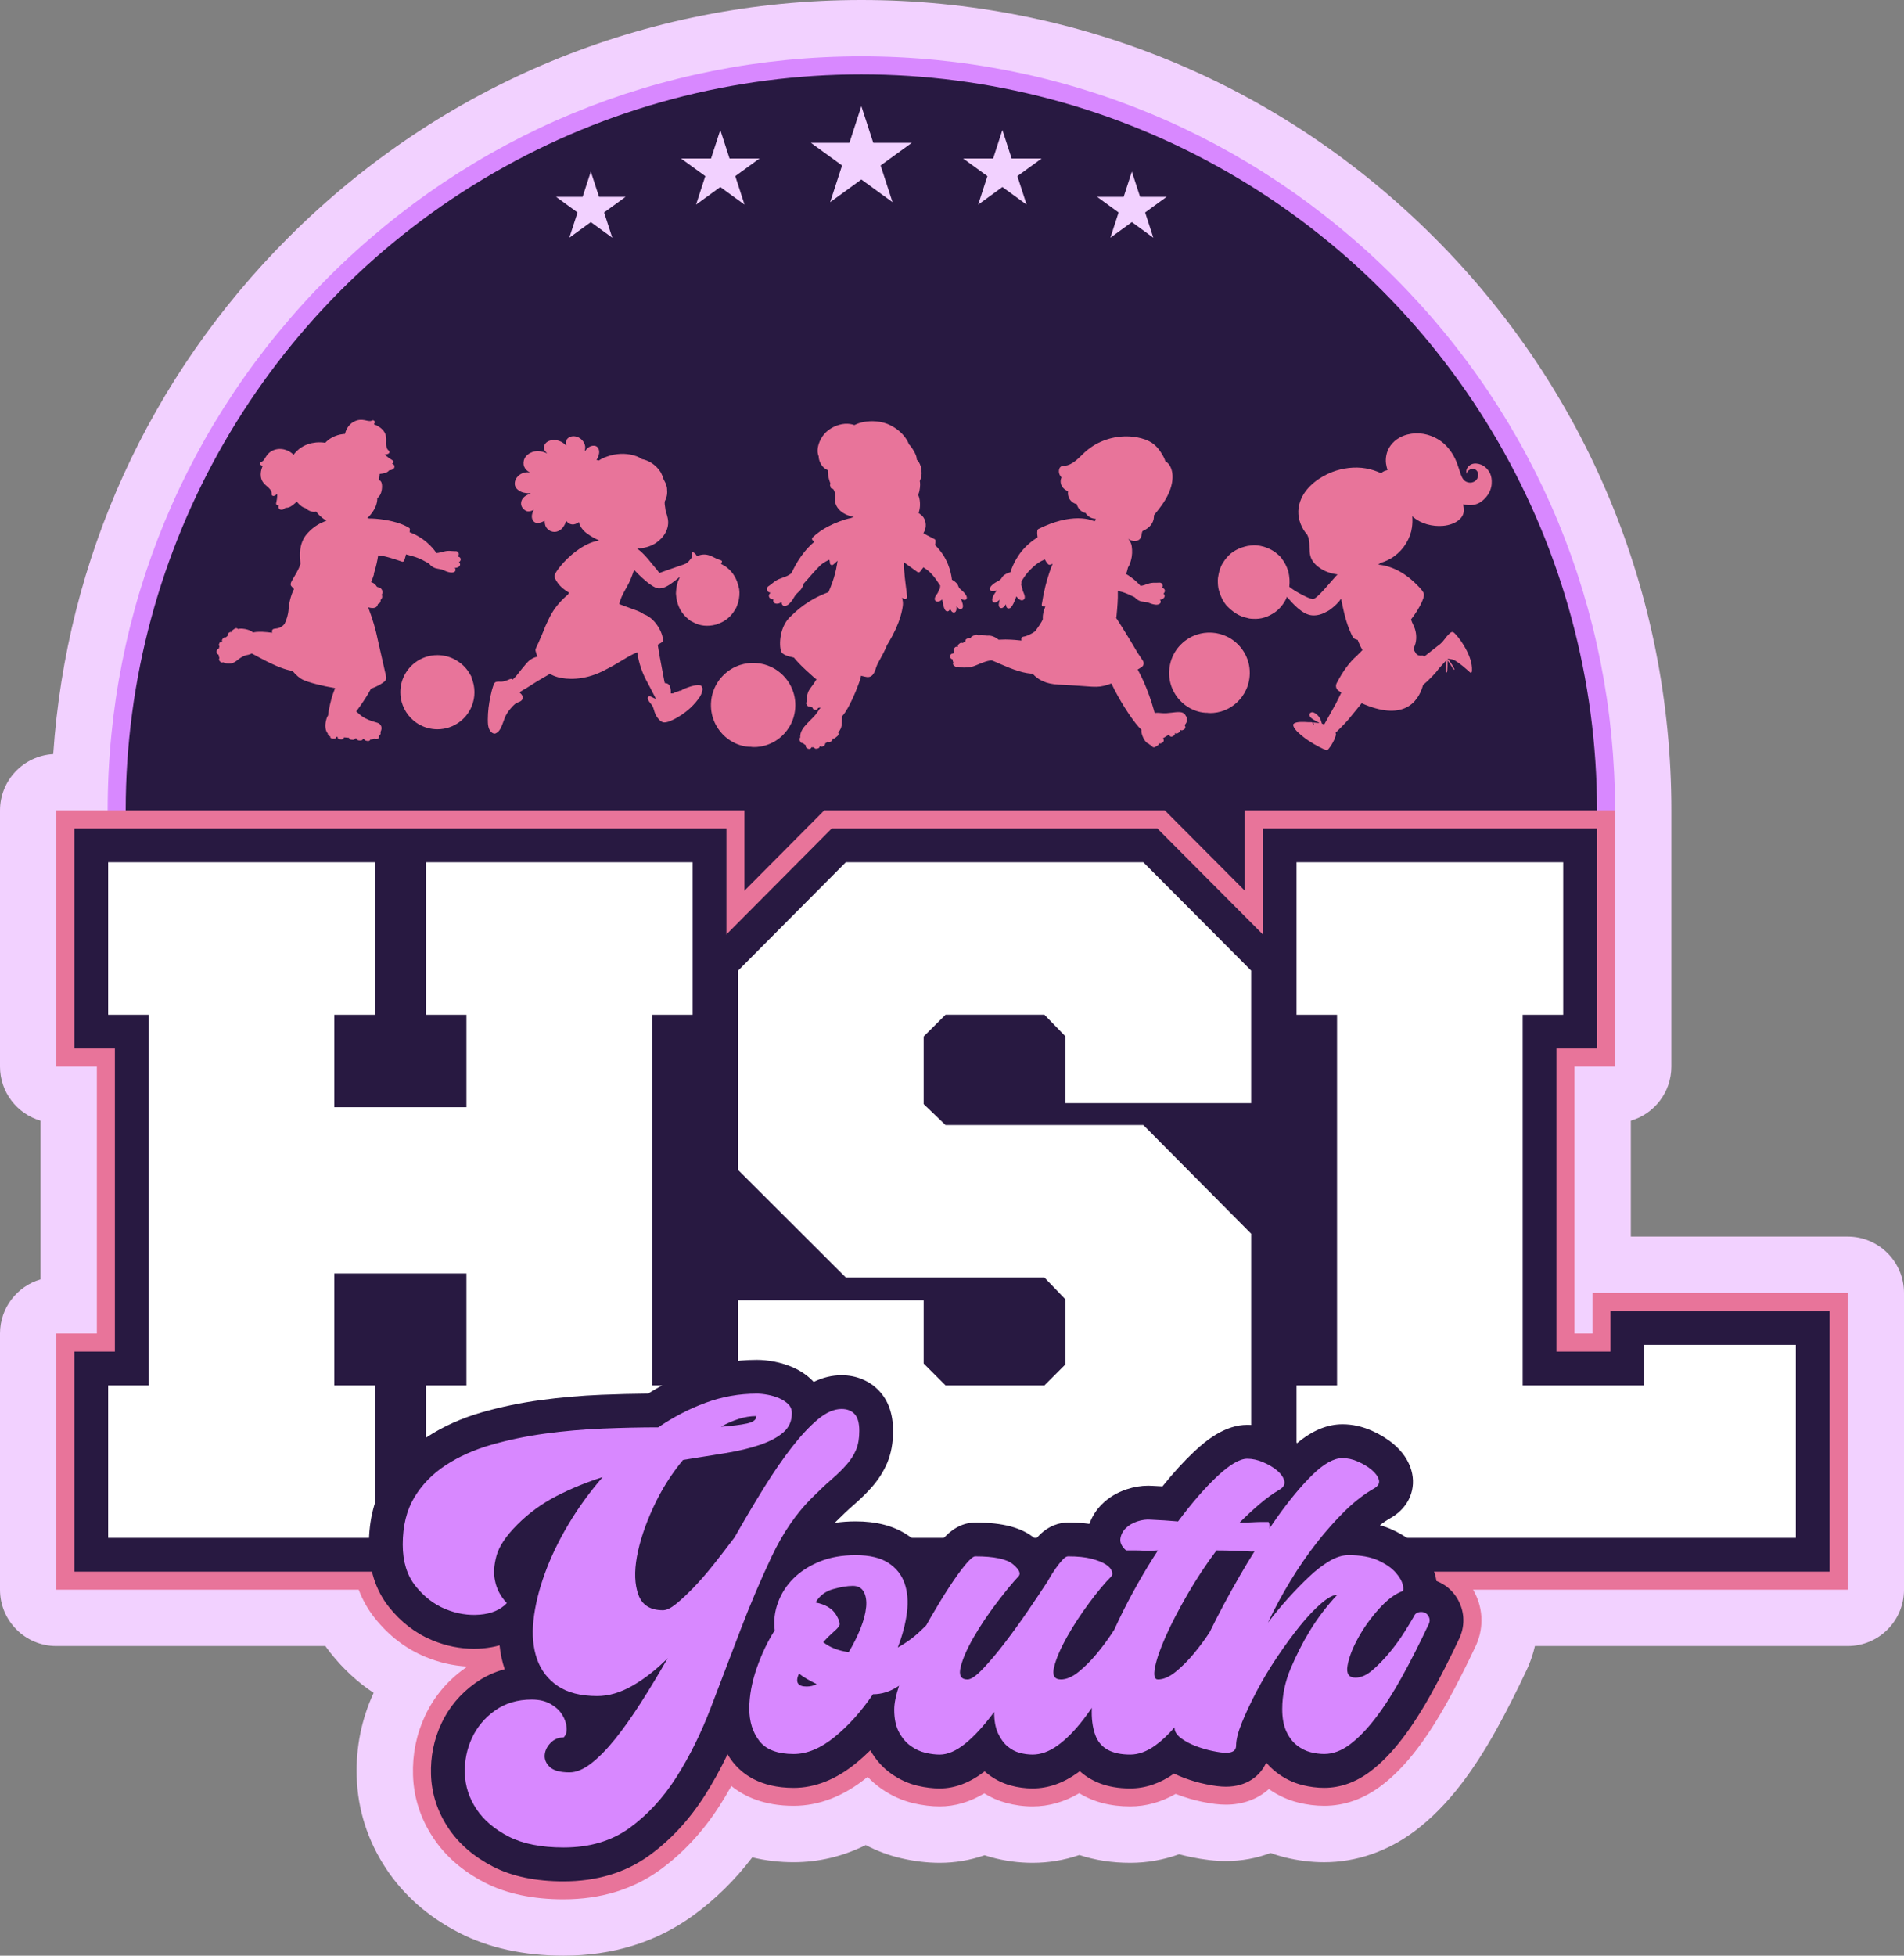
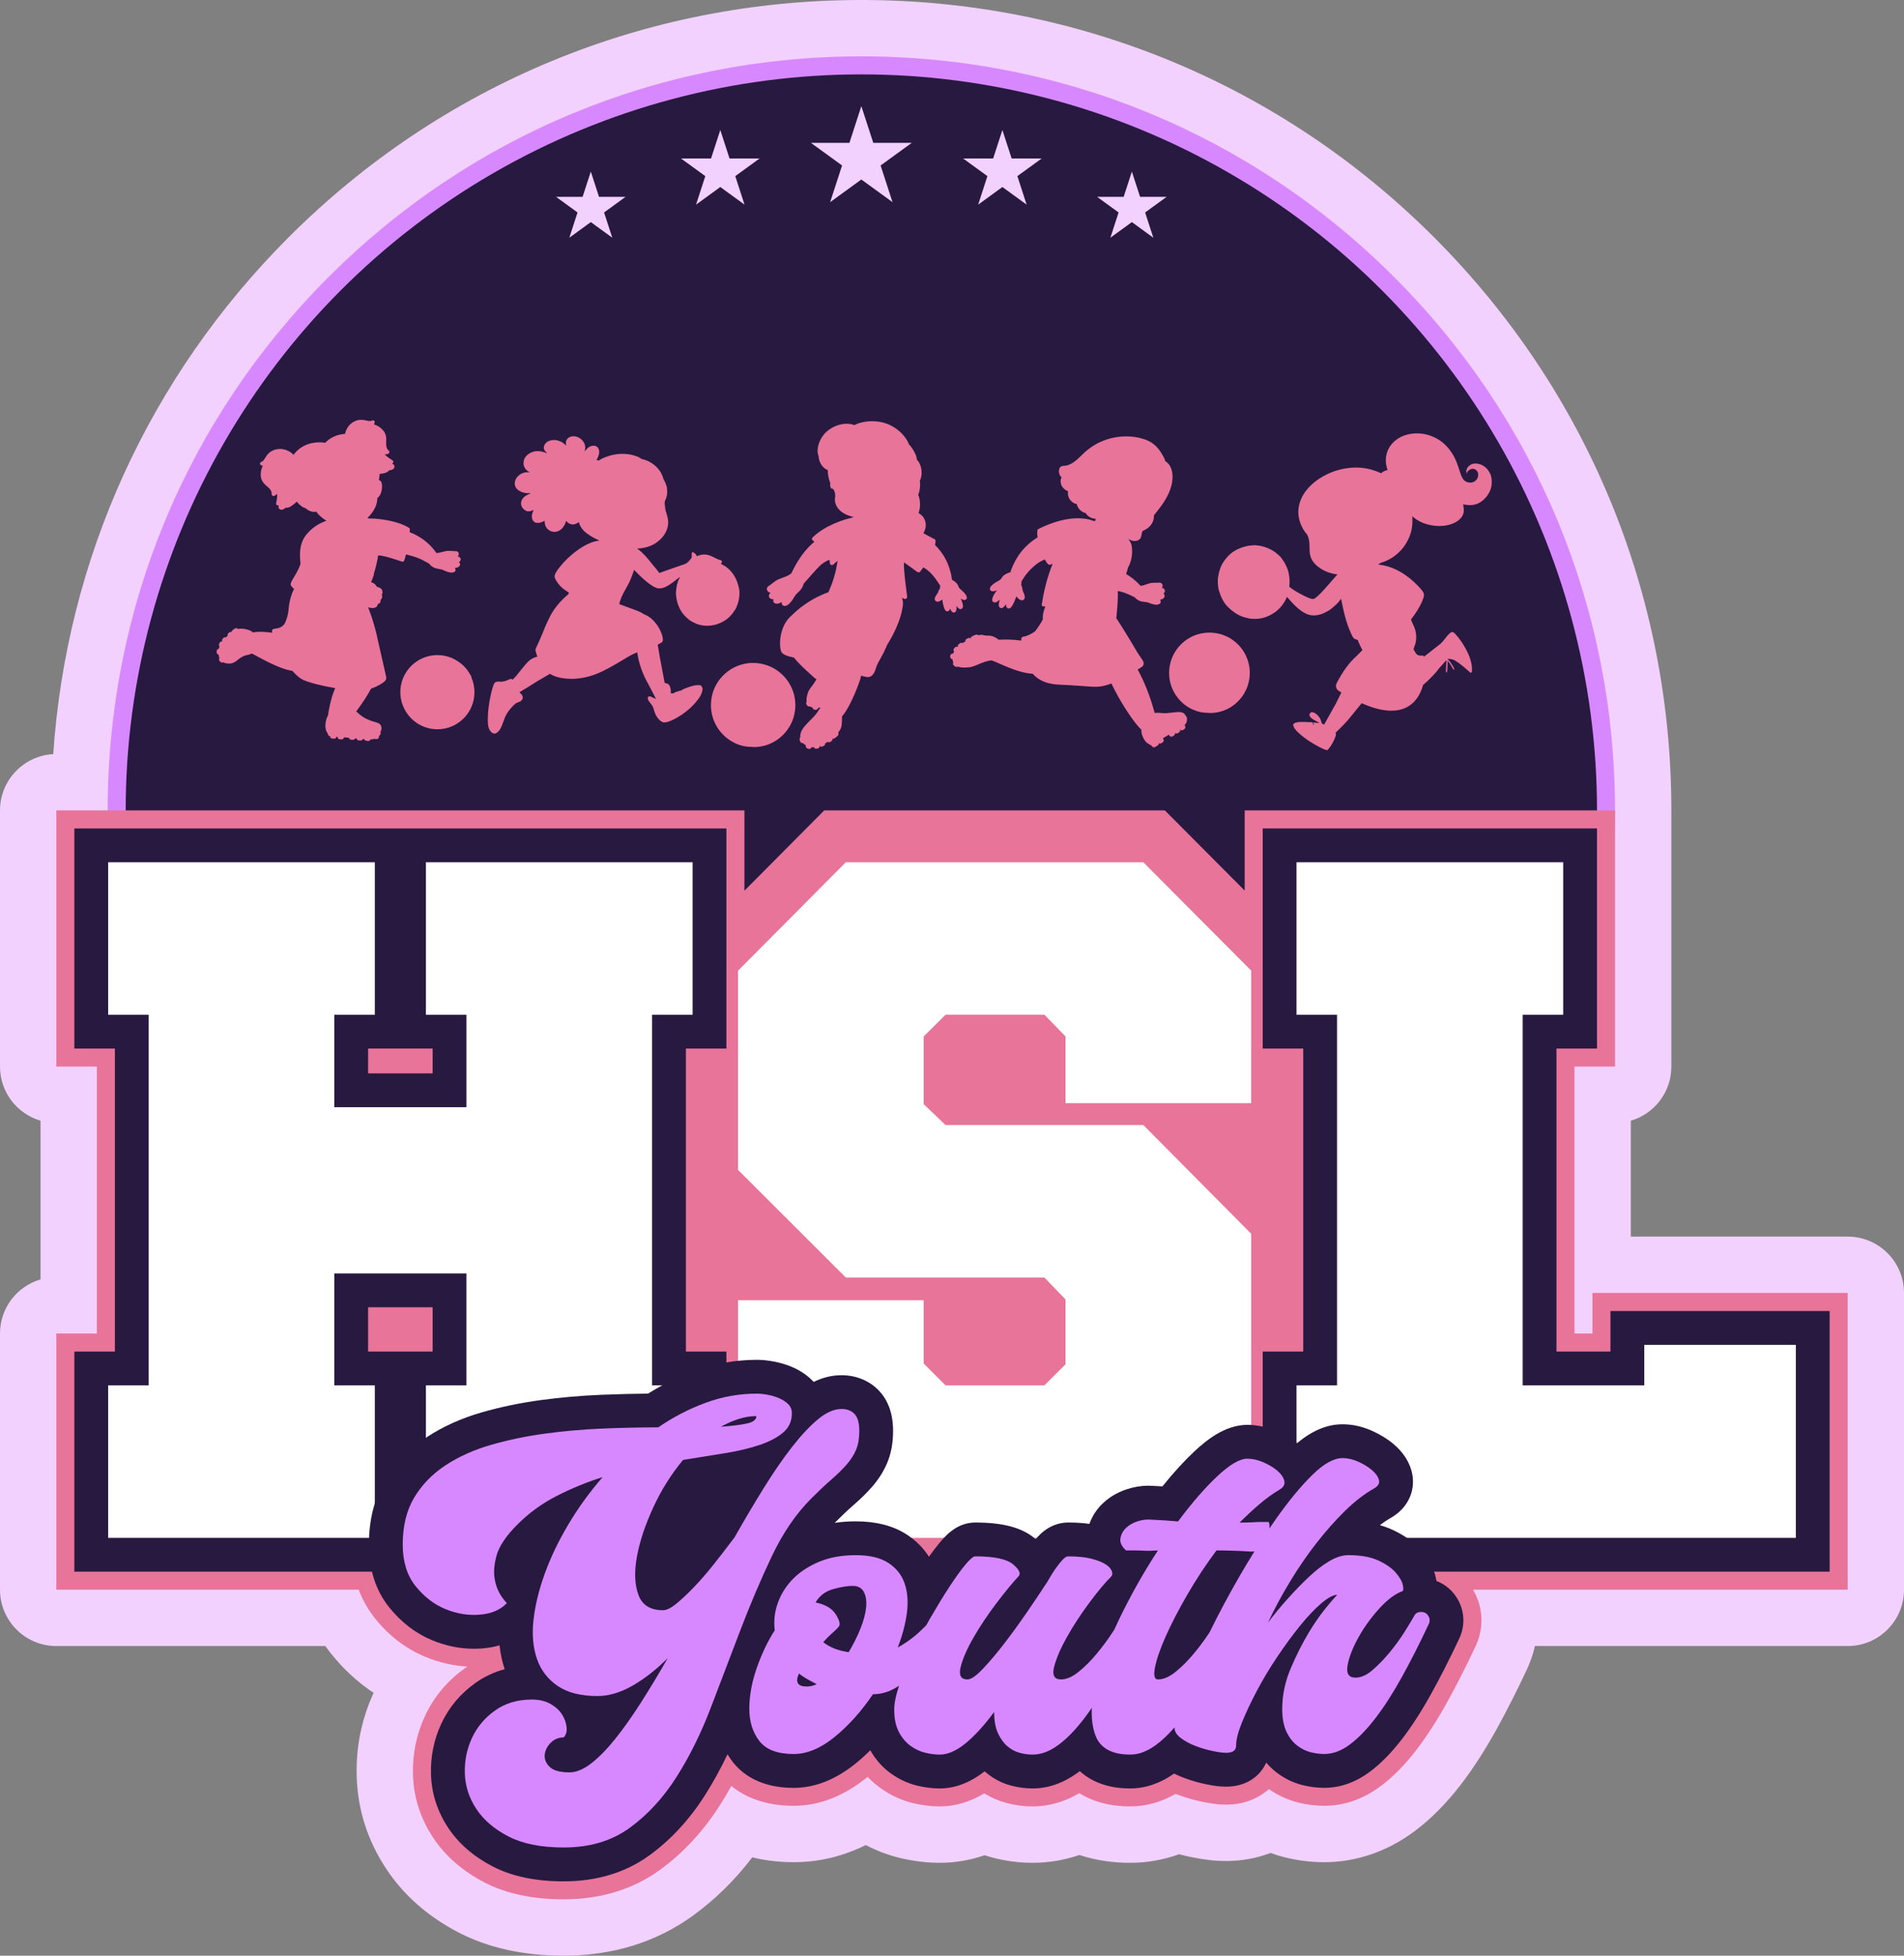
<svg xmlns="http://www.w3.org/2000/svg" id="Layer_2" viewBox="0 0 1075.32 1103.96">
  <rect x="0" y="0" width="1075.32" height="1103.96" fill="#808080" stroke="none" />
  <defs>
    <style>.cls-1{fill:#f2d1ff;}.cls-1,.cls-2,.cls-3,.cls-4,.cls-5{stroke-width:0px;}.cls-2{fill:#281941;}.cls-3{fill:#d888ff;}.cls-4{fill:#fff;}.cls-5{fill:#e8749a;}</style>
  </defs>
  <g id="Layer_1-2">
    <path class="cls-1" d="M318.29,1103.96c-22.43,0-42.27-4.35-58.97-12.93-17.44-8.96-31.32-21.14-41.26-36.2-10.44-15.79-16.03-33.23-16.6-51.83-.52-16.57,2.69-32.53,9.55-47.4-9.02-5.98-17.11-13.45-24.18-22.33-1.06-1.34-2.09-2.7-3.08-4.1H31.81c-17.57,0-31.81-14.24-31.81-31.81v-144.61c0-14.47,9.66-26.69,22.89-30.54v-89.59c-13.23-3.86-22.89-16.07-22.89-30.54v-144.61c0-16.98,13.31-30.86,30.06-31.77,7.51-110.24,54.04-212.84,132.91-291.72C249.38,47.59,364.26,0,486.46,0s237.08,47.59,323.48,133.99c86.4,86.4,133.99,201.28,133.99,323.48v144.61c0,14.47-9.66,26.69-22.89,30.54v65.43h122.47c17.57,0,31.81,14.24,31.81,31.81v167.5c0,17.57-14.24,31.81-31.81,31.81h-176.64c-.89,3.9-2.15,7.76-3.77,11.54-.29.68-.56,1.27-.84,1.87-5.69,12.11-11.42,23.4-17.04,33.57-6.43,11.61-13.08,21.94-19.79,30.71-8.39,10.96-17.02,19.69-26.37,26.72-15.39,11.53-33.09,17.62-51.2,17.62-7.41,0-14.97-.95-22.47-2.82-2.66-.67-5.28-1.47-7.85-2.4-7.83,2.98-16.34,4.55-25.12,4.55-6.09,0-12.41-.72-19.9-2.27-2.2-.46-4.4-.98-6.6-1.56-8.92,3.21-18.16,4.83-27.61,4.83-10.25,0-19.85-1.48-28.71-4.41-8.54,2.93-17.37,4.41-26.41,4.41-7.87,0-15.76-1.06-23.43-3.16-1.25-.34-2.49-.71-3.71-1.11-8.22,2.84-16.68,4.27-25.3,4.27-7.06,0-14.38-.86-21.76-2.57-6.97-1.61-13.67-4.1-20.04-7.45-12.98,6.44-26.6,9.68-40.7,9.68-8.16,0-16-.93-23.39-2.74-9.76,12.79-20.96,23.81-33.43,32.85-20.74,15.04-45.33,22.66-73.11,22.66Z" />
    <path class="cls-3" d="M486.46,883.13c-113.7,0-220.59-44.28-300.99-124.67-80.4-80.4-124.67-187.29-124.67-300.99s44.28-220.59,124.67-300.99C265.87,76.09,372.76,31.81,486.46,31.81s220.59,44.28,300.99,124.67c80.4,80.4,124.67,187.29,124.67,300.99s-44.28,220.59-124.67,300.99c-80.4,80.4-187.29,124.67-300.99,124.67Z" />
    <circle class="cls-2" cx="486.46" cy="457.47" r="415.48" />
    <polygon class="cls-1" points="486.46 59.91 493.19 80.62 514.96 80.62 497.34 93.41 504.07 114.12 486.46 101.32 468.84 114.12 475.57 93.41 457.95 80.62 479.73 80.62 486.46 59.91" />
    <polygon class="cls-1" points="406.8 73.38 412.03 89.48 428.95 89.48 415.26 99.42 420.49 115.52 406.8 105.57 393.1 115.52 398.33 99.42 384.64 89.48 401.57 89.48 406.8 73.38" />
    <polygon class="cls-1" points="333.67 96.85 338.31 111.11 353.3 111.11 341.17 119.93 345.8 134.19 333.67 125.37 321.54 134.19 326.17 119.93 314.04 111.11 329.04 111.11 333.67 96.85" />
    <polygon class="cls-1" points="566.12 73.38 560.89 89.48 543.96 89.48 557.66 99.42 552.43 115.52 566.12 105.57 579.81 115.52 574.58 99.42 588.27 89.48 571.35 89.48 566.12 73.38" />
    <polygon class="cls-1" points="639.24 96.85 634.61 111.11 619.61 111.11 631.74 119.93 627.11 134.19 639.24 125.37 651.37 134.19 646.74 119.93 658.87 111.11 643.88 111.11 639.24 96.85" />
    <path class="cls-5" d="M670.38,405.13c-.08-.35-.3-.65-.6-.83-.16-.43-.38-.82-.67-1.14-.27-.3-.59-.56-.95-.74-.37-.19-.74-.29-1.04-.35-.63-.13-1.21-.12-1.75-.12-.25,0-.51.01-.78.03-.26.01-.52.04-.75.06-.75.07-1.48.15-2.18.24-1.06.12-2.06.24-3.01.29-1.07.07-2.1-.02-3.09-.1-.39-.03-.79-.07-1.18-.09-.7-.04-1.44-.06-2.19.1-.02,0-.05.01-.07.02-.17-.64-.35-1.34-.58-2.14-.36-1.29-.76-2.6-1.19-3.92-.4-1.25-.85-2.56-1.32-3.87-.44-1.22-.92-2.47-1.45-3.82-1.42-3.55-3.01-6.99-4.75-10.24-.11-.2-.21-.39-.32-.58.81-.49,1.54-.95,2.17-1.33,1.24-.77,1.59-2.42.78-3.64l-3.11-4.66-.19-.32c-.27-.47-.54-.93-.8-1.38-1.09-1.87-2.12-3.57-2.99-5.02-1.6-2.65-3.16-5.17-4.75-7.71-1.22-1.94-2.25-3.55-2.97-4.65-.11-.16-.2-.31-.29-.44.08-.11.13-.25.15-.39l.06-.54c.26-2.53.46-5.05.61-7.5.11-1.97.21-4.26.13-6.43.06-.1.12-.2.18-.31.26.06.51.12.76.18.53.13.97.23,1.4.36.4.11.81.25,1.3.41.75.26,1.53.57,2.37.94.35.15.7.31,1.08.49.16.07.31.15.46.22.19.09.38.19.57.27l.11.05c.56.26,1.04.48,1.44.74,0,.01.02.03.03.04.21.28.6.71,1.21,1.13.31.21.66.41,1.04.59.23.11.43.19.62.26.22.08.46.16.77.23.53.12,1.09.19,1.62.24l.2.02c.46.05.94.09,1.4.2h.02c.06.02.22.05.43.12.26.08.61.21.95.35.38.15.75.29,1.06.39.29.1.51.16.58.17h.02c.16.05.31.08.46.11l.46.09c.36.07.66.11.93.13.37.03.71,0,1.02-.05.37-.07.73-.2,1.02-.39.16-.1.51-.35.66-.81.1-.32.09-.66-.04-1.01-.08-.2-.18-.38-.32-.54.15-.03.27-.05.36-.07l.36-.08c.15-.04.31-.09.47-.16.22-.1.36-.19.41-.22.01,0,.02-.01.03-.02.27-.18.48-.36.65-.59.13-.17.22-.34.28-.52.09-.27.11-.56.05-.82-.06-.25-.18-.48-.36-.68-.09-.1-.2-.19-.31-.27.03-.02.05-.05.08-.07.18-.17.3-.33.35-.39.01-.02.03-.04.04-.06l.09-.14s.01-.02.02-.03c.05-.09.1-.19.14-.3.08-.21.11-.44.11-.66,0-.27-.08-.53-.21-.75-.07-.12-.15-.21-.2-.26l-.02-.02s-.03-.04-.05-.05c-.08-.07-.16-.14-.25-.2,0,0-.01,0-.02-.01-.32-.2-.63-.26-.87-.3-.02,0-.04,0-.06,0,.03-.05.06-.09.09-.14,0,0,0-.01.01-.02.05-.08.11-.18.16-.3.03-.06.06-.13.08-.21,0,0,0-.02,0-.02.02-.08.05-.19.06-.3.04-.34-.01-.68-.15-.98-.18-.41-.49-.72-.88-.88-.39-.16-.73-.13-.94-.11h-.03s-.04,0-.07,0c-.09,0-.26.02-.48.03-.29.01-.68.02-1.11.02h-.17c-.37,0-.72,0-1.02,0-.31,0-.54.02-.63.02-.33.02-.66.05-1.04.11-.37.06-.69.13-.96.21-.5.14-.96.3-1.36.44l-.21.07c-.79.28-1.61.56-2.26.71-.51.12-.89.16-1.16.18-.04-.04-.08-.08-.11-.13,0,0,0,0-.01-.01-.57-.61-1.25-1.34-2.11-2.13-1.05-.97-2.11-1.84-3.22-2.64-.9-.65-1.79-1.23-2.7-1.76.02-.06.04-.11.06-.16.44-1.27.78-2.48,1.01-3.61.33-.4.51-.79.59-.98l.19-.43c.6-1.38,1.04-2.89,1.31-4.48.12-.76.19-1.45.22-2.11.03-.73.03-1.38-.01-1.97-.04-.62-.1-1.23-.18-1.81l-.03-.18c-.03-.22-.06-.45-.13-.71,0,0,0-.01,0-.02-.08-.3-.18-.59-.31-.89-.24-.55-.51-1.03-.75-1.42-.24-.38-.49-.76-.77-1.14,0-.01-.02-.02-.03-.03.35.28.73.52,1.14.72.68.32,1.4.51,2.14.57.8.05,1.48-.04,2.1-.29.41-.16.76-.39,1.04-.66.29-.28.54-.62.71-1,.28-.61.37-1.2.45-1.71l.02-.15c.04-.23.07-.46.11-.65.04-.2.1-.41.17-.6.06-.18.14-.37.22-.56.07-.03.15-.06.22-.09,1.81-.77,3.33-1.87,4.39-3.17,1.13-1.38,1.78-3.07,1.82-4.75,0-.19,0-.4,0-.6v-.25s0,0,0,0c1.03-1.28,1.9-2.35,2.73-3.44,1.07-1.38,1.96-2.63,2.74-3.82.83-1.26,1.56-2.52,2.18-3.74,1.24-2.44,2.08-4.82,2.5-7.05.05-.27.11-.54.14-.82.01-.09.02-.18.04-.26.02-.17.05-.35.07-.52,0,0,0-.02,0-.02,0-.11.02-.21.03-.32.04-.39.07-.79.08-1.19.04-.91,0-1.83-.14-2.76-.24-1.57-.72-2.99-1.41-4.09-.64-1.06-1.32-1.69-1.78-2.03l-.15-.11c-.07-.05-.13-.09-.18-.12l-.04-.02c-.1-.06-.19-.11-.27-.15-.04-.02-.09-.04-.14-.07-.02-.11-.05-.23-.08-.35-.11-.43-.29-.91-.52-1.41-.26-.57-.61-1.19-.91-1.72-.43-.76-.86-1.44-1.31-2.09-.59-.87-1.21-1.65-1.89-2.39-.45-.48-.84-.86-1.25-1.22-.51-.44-1.01-.82-1.51-1.16-1.08-.72-2.33-1.35-3.71-1.86-.66-.24-1.37-.47-2.13-.68l-.14-.04c-.14-.04-.28-.08-.43-.11l-1.67-.38c-.22-.06-.45-.09-.64-.12l-.6-.09c-.14-.02-.27-.04-.41-.06-.26-.04-.54-.09-.82-.12,0,0-.01,0-.02,0l-1.87-.18s-.03,0-.05,0l-1.95-.06s-.02,0-.03,0c-.3,0-.6.01-.89.02-.15,0-.31,0-.47.01l-.69.02c-.17,0-.33.02-.48.04-.08,0-.15.01-.24.02l-1.39.12s-.03,0-.05,0l-1.42.21c-.08.01-.16.02-.24.04-.16.02-.33.05-.51.08l-1.53.32c-.22.05-.45.09-.69.16l-1.46.39s-.02,0-.02,0c-2.1.64-4.13,1.44-6.04,2.4-2.08,1.07-4.04,2.36-5.85,3.82-.13.11-.26.21-.39.32-.33.27-.67.55-.99.85-.47.43-.94.87-1.33,1.25-.23.23-.47.45-.7.68-.62.6-1.26,1.23-1.92,1.82-1.04.95-1.93,1.65-2.8,2.22-1.08.7-2.15,1.21-3.18,1.51-.67.19-1.33.31-1.98.33h-.08c-.18,0-.38.02-.61.05-.4.06-.73.18-1.01.36-.42.27-.66.64-.79.91-.12.25-.21.51-.27.81-.21.98-.08,2.04.37,2.98.25.54.59,1.01,1.01,1.41-.28.57-.45,1.2-.49,1.86-.07,1.05.16,2.09.67,3.01.47.84,1.17,1.59,2.03,2.17.46.31.95.57,1.48.78-.23,1.41.02,2.88.7,4.13.87,1.59,2.46,2.77,4.25,3.15.09.44.23.88.42,1.3.31.69.75,1.32,1.28,1.88.92.95,2.07,1.59,3.3,1.85.27.47.6.9,1,1.29.53.52,1.14.95,1.82,1.27.9.43,1.87.64,2.83.63-.04.28-.08.57-.12.86l-.02.16-.57.38c-.06-.04-.12-.07-.19-.09-.02,0-.16-.05-.43-.13-.1-.04-.21-.07-.3-.08-.05-.01-.09-.02-.14-.04-.07-.03-.13-.05-.2-.08-1.12-.41-3.03-.94-5.75-1.15-2.86-.22-6.1,0-9.35.61-3.82.72-7.88,2.02-12.05,3.86l-.79.36c-.27.12-.55.24-.81.38l-1.58.76s-.04.02-.07.03c-.02.01-.04.03-.06.04-.11.06-.2.15-.27.25-.2.25-.29.56-.25.87-.13.91-.08,2.1.15,3.56-.13.08-.25.16-.38.23-2.35,1.46-4.52,3.2-6.45,5.17l-.32.33s-.01.01-.02.02l-.91.99s-.01.02-.02.02l-.84.99s-.01.01-.02.02l-.77.98c-.12.15-.23.3-.33.45-.05.07-.1.15-.16.23-.05.07-.11.15-.16.22-.1.14-.21.28-.31.44l-.42.64c-.98,1.49-1.83,3.03-2.61,4.7-.69,1.46-1.14,2.74-1.44,3.6,0,0,0,.01,0,.02-.07.23-.14.44-.2.64-.2.05-.41.11-.63.18-.62.2-1.2.44-1.77.73-.41.21-.76.42-1.09.65-.43.3-.84.72-1.16,1.21-.07.11-.14.22-.22.35-.05.08-.1.17-.15.25-.11.16-.24.32-.37.47-.3.32-.64.6-1.01.81l-1.57.87c-.64.36-1.23.76-1.78,1.19-.34.27-.62.53-.87.79-.17.17-.31.34-.44.51-.14.19-.3.42-.42.74,0,.01,0,.03-.01.04-.05.16-.14.45-.06.84,0,0,0,.02,0,.02.06.25.19.48.37.65.09.09.17.14.22.18.02.01.06.04.08.05.05.03.12.06.2.09.41.14.74.12.98.1h.04s.02,0,.03,0c.5-.06.94-.18,1.35-.31.23-.08.46-.16.7-.25-.13.16-.26.33-.41.52-.37.49-.71,1-1.03,1.52-.38.64-.66,1.18-.88,1.73-.12.29-.24.65-.33,1.08-.04.22-.07.48-.02.81,0,.01,0,.02,0,.04.03.13.09.44.35.74.23.26.59.43.95.45.24.02.43-.02.57-.06.13-.03.25-.08.38-.13.18-.08.34-.17.55-.29.28-.17.56-.38.87-.63.2-.16.4-.34.61-.53-.11.34-.21.67-.3,1-.13.5-.21.93-.26,1.35-.02.19-.05.47-.03.77,0,.17.03.34.06.51,0,0,0,.03.01.04.04.16.12.47.42.77.21.21.49.35.79.38,0,0,.01,0,.02,0,.2.02.41,0,.6-.07.26-.08.45-.21.59-.31.26-.19.46-.39.64-.58.29-.32.58-.67.9-1.12.02-.03.05-.07.07-.1,0,.34,0,.74.11,1.16,0,0,0,.02,0,.03.05.17.12.38.27.61,0,0,0,.01.02.02l.04.05s.05.06.07.08l.04.04c.08.08.18.16.29.22.13.08.26.12.37.15.04,0,.08.02.12.02.08,0,.2.02.34,0,.37-.05.61-.21.74-.3,0,0,.02-.01.03-.02.12-.09.24-.19.36-.32.34-.36.58-.72.81-1.1.36-.6.68-1.23,1.04-2.04.26-.59.51-1.21.76-1.92.14-.38.28-.75.42-1.11.1.13.2.26.31.39.3.37.61.68.94.97.24.2.46.36.7.5.22.12.62.35,1.2.34.09,0,.2,0,.4-.05.03,0,.05-.01.08-.02.13-.04.46-.16.73-.48.22-.25.36-.59.4-.96.03-.23.02-.48-.02-.74-.06-.37-.16-.7-.26-1-.07-.19-.12-.34-.15-.4v-.02s-.01-.01-.01-.02c-.14-.36-.28-.68-.41-1l-.13-.31c-.12-.3-.25-.61-.31-.83,0,0,0-.02,0-.02v-.12c-.02-.09-.03-.18-.04-.25-.02-.21-.05-.4-.08-.52-.06-.33-.13-.64-.21-.91-.11-.37-.26-.7-.42-.98.08-.44.13-.85.17-1.25.02-.32.03-.62.02-.91l1.61-2.4c.05-.07.1-.15.15-.23.08-.12.17-.25.25-.37.05-.07.11-.15.16-.22.09-.13.18-.25.27-.37.06-.08.12-.15.18-.23.1-.13.2-.26.31-.39.66-.81,1.41-1.64,2.23-2.47.92-.92,1.81-1.73,2.73-2.49.56-.45,1.07-.83,1.55-1.16.05-.03.1-.07.15-.1.08-.05.17-.11.25-.16l.63-.37c.24-.14.46-.27.69-.38,0,0,.02,0,.02-.01.63-.34,1.3-.65,1.98-.94.65,1.25,1.24,2.12,1.76,2.58.31.42.86.59,1.36.4.45-.17.89-.34,1.32-.5-.02.05-.04.11-.07.16l-.1.24c-.19.46-.39.94-.56,1.42l-.63,1.68s0,.01,0,.02l-.6,1.73c-.88,2.65-1.58,5.05-2.14,7.33-.81,3.24-1.49,6.64-2.01,10.11l-.06.41c-.03.22.03.45.17.62.14.17.35.28.58.29l.42.02c.29.01.57.03.86.04-.03.08-.06.16-.1.24-.27.69-.52,1.41-.73,2.13-.23.78-.39,1.55-.5,2.3l-.04.28s0,.03,0,.04l-.03.3s0,.09-.01.14c-.01.15-.03.31-.03.49v.27c0,.09,0,.22,0,.37l.02.3c0,.07,0,.16.01.18,0,.02-.01.09-.05.2-.05.14-.1.28-.16.42-.11.26-.26.55-.46.91-.73,1.3-1.63,2.59-2.48,3.79-.39.54-.8,1.1-1.22,1.67-2.26,1.6-4.49,2.7-6.69,3.05-.74.12-1.25.78-1.13,1.51.04.21.07.44.11.66-1.08-.13-2.31-.25-3.72-.36-1.24-.09-3.13-.22-5.28-.23-1.16,0-2.14.02-3.1.09h-.21c-.18.03-.37.04-.55.06-.22-.2-.53-.46-.95-.74-.71-.48-1.43-.85-2.18-1.13-.47-.18-1.01-.32-1.61-.42-.55-.08-1.16-.07-1.69-.05h-.12c-.52,0-1.03-.05-1.55-.18-.08-.02-.16-.04-.24-.06-.24-.06-.52-.13-.83-.18-.46-.07-.96-.06-1.44.04,0,0-.01,0-.02,0l-.29.06s-.04,0-.06.02l-.26.08s-.08.02-.12.04c-.49-.44-1.28-.55-1.91-.25l-1.71.8c-.42.2-.71.55-.79.96-.01.05-.02.11-.02.16-.43-.24-.99-.27-1.46-.05l-.82.38c-.38.18-.64.5-.72.88-.03.17-.03.35.02.51-.5.29-.98.58-1.44.88-.05.03-.1.06-.14.1-.55-.26-1.24-.19-1.69.21l-.62.54c-.3.26-.45.62-.41.99.01.11.04.22.08.33-.02.02-.04.04-.06.06-.63-.24-1.39-.05-1.76.44l-.47.62c-.22.29-.29.66-.2,1,.06.21.17.39.33.55l-.05.1c-.05.1-.13.23-.2.39-.02.04-.04.08-.06.12-.07.14-.15.31-.21.52v.02s-.13,0-.13,0h-.02c-.83,0-1.5.56-1.51,1.29v.65c-.02.32.11.63.34.87.23.24.56.4.92.45,0,.11.02.22.04.34l.04.26s0,.04.01.07l.1.41s.01.04.02.07l.08.22c.03.07.05.14.08.22,0,.02.01.03.02.05l.04.09s.03.06.05.1c-.13.18-.2.39-.22.6-.03.39.13.76.45,1.03l.59.5c.48.4,1.23.48,1.8.2.55.2,1.14.34,1.79.42.97.11,1.69.09,2,.08.04,0,.07,0,.09,0,.02,0,.03,0,.05,0,.61-.02,1.18-.06,1.74-.1l.61-.05s.03,0,.04,0l.35-.04c.11-.01.21-.03.32-.04.02,0,.04,0,.05,0l.42-.09c1.09-.26,2.04-.65,2.95-1.02l.14-.06c.28-.12.56-.23.84-.35.63-.26,1.22-.51,1.8-.74.82-.33,1.63-.62,2.4-.86.72-.21,1.48-.42,2.22-.54.07-.01.14-.02.21-.04.1-.02.2-.04.31-.05l.6-.06c.11.03.23.07.35.12,0,0,.01,0,.02,0,.14.05.27.1.41.15l.05.02c.64.25,1.3.53,1.97.82l2.4,1.05c1.33.58,3.09,1.34,4.86,2.04,1.78.7,3.61,1.35,5.02,1.78,1.22.37,2.13.6,2.47.69.05.01.09.02.11.03,0,0,.01,0,.02,0,1.65.4,3.13.65,4.56.77.32.02.65.04.99.05,2.97,3.41,7.52,5.86,14.71,6.17,19.97.87,20.84,2.26,27.96,0,.56-.18,1.17-.4,1.8-.66.53,1.12,1.16,2.38,1.88,3.78,2.27,4.38,4.85,8.74,7.68,12.97.17.26.35.52.52.77l1.46,2.08c.15.21.31.42.46.63.08.11.17.22.25.34.17.22.33.45.5.67.31.42.63.86.97,1.29.58.75,1.12,1.4,1.66,2,.57.64,1.09,1.17,1.61,1.64-.02.09-.03.16-.04.21v.03s0,.02,0,.03c-.02.18-.03.36-.02.55.01.3.05.61.12.92.06.28.13.58.22.88.18.61.41,1.21.69,1.79.33.7.69,1.32,1.11,1.88.27.36.55.67.86.95.45.39.87.64,1.35.79,0,0,.02,0,.02,0,.25.41.71.65,1.19.62l.24.45c.2.37.54.64.93.74.12.03.24.05.36.05.25,0,.49-.07.71-.2l1.42-.87c.44-.27.69-.75.69-1.25.11.07.23.12.35.15.34.09.69.04.99-.14l.76-.46c.61-.37.81-1.18.45-1.84l-.27-.5,3.35-2.04.23.43c.18.33.49.58.84.68.34.09.69.04.99-.14l.76-.46c.51-.31.74-.93.58-1.51.16.16.36.27.58.33.34.09.69.04.99-.14l.76-.46c.54-.33.76-1.01.55-1.62.18.2.41.35.66.41.34.09.69.04.99-.14l.76-.46c.61-.37.81-1.18.45-1.84l-.27-.51s.06-.05.09-.08c.64-.59,1.62-2.11,1.18-4.06Z" />
    <path class="cls-5" d="M705.81,378.65c-.06-1.02-.18-2.03-.36-3.02-.19-1.02-.46-2.04-.8-3.06-.72-2.12-1.74-4.12-3.04-5.93-1.39-1.95-3.08-3.67-5-5.09,0,0-.01-.01-.02-.02-.02-.02-.06-.04-.11-.08-.43-.31-1.72-1.26-3.64-2.16-1.21-.58-2.49-1.05-3.79-1.4-1.42-.39-2.97-.65-4.51-.75-1.56-.1-3.14-.04-4.56.16-1.31.18-2.64.48-3.94.9,0,0-.01,0-.02,0l-.8.27c-.18.06-.35.13-.51.2-.08.03-.15.06-.22.09-.36.14-.67.28-.95.41-.09.04-.18.09-.28.13l-.24.11s-.02.01-.03.02l-.97.51s-.01,0-.02.01c-1,.57-1.98,1.21-2.91,1.93-.84.65-1.66,1.39-2.52,2.28,0,0,0,0-.01.01l-.55.6c-.13.14-.25.29-.36.42-.06.07-.11.14-.18.21l-.25.31s-.01.02-.02.02l-.24.31c-.18.23-.35.47-.49.66-.62.87-1.17,1.79-1.66,2.73-.93,1.8-1.61,3.72-2.03,5.71-.05.2-.08.4-.12.59l-.02.13c-.05.26-.09.52-.12.73l-.05.36c-.01.08-.02.17-.03.25l-.07.8c-.09.85-.11,1.74-.07,2.79.13,3.38,1.03,6.71,2.58,9.63.65,1.25,1.44,2.45,2.4,3.66.85,1.05,1.76,2,2.72,2.84,1.65,1.44,3.49,2.63,5.47,3.54,1.46.66,2.92,1.15,4.47,1.48.98.21,1.91.34,2.84.39.3.02.56.02.76.01.05,0,.1,0,.15-.01.26.06.56.09.84.11.37.03.76.04,1.17.04.48,0,.99-.02,1.52-.06,1.5-.12,2.94-.38,4.41-.81,2.03-.6,3.95-1.48,5.73-2.61,2.3-1.47,4.3-3.33,5.95-5.53.95-1.27,1.77-2.65,2.45-4.11.36-.78.67-1.58.94-2.39.27-.83.5-1.71.68-2.6.2-.98.32-1.89.38-2.78.08-1.06.09-2.02.04-2.93Z" />
    <path class="cls-5" d="M545.99,337.06l-.78.11.78-.11s0-.02,0-.03c-.06-.31-.17-.55-.25-.73-.08-.16-.18-.33-.29-.52-.17-.27-.38-.55-.62-.85-.39-.48-.84-.94-1.33-1.38l-1.2-1.05c-.29-.26-.53-.57-.73-.9-.09-.15-.17-.31-.24-.47-.03-.08-.06-.16-.09-.24-.04-.12-.09-.24-.13-.35-.2-.49-.48-.93-.8-1.28-.25-.26-.52-.51-.83-.77-.44-.36-.89-.68-1.4-.98-.16-.09-.32-.18-.46-.26-.02-.19-.04-.39-.07-.61,0,0,0-.01,0-.02-.15-1.01-.31-2.1-.64-3.39-.39-1.59-.87-3.07-1.46-4.55l-.25-.62s0-.02-.01-.03l-.29-.64c-.03-.07-.06-.14-.1-.21-.07-.15-.13-.3-.21-.45l-.38-.77c-.04-.08-.08-.16-.12-.24l-.55-1.01s0-.02-.01-.03l-.61-1.02s0-.02-.02-.02l-.22-.34c-1.31-2.03-2.85-3.93-4.6-5.65.2-.85.29-1.61.3-2.31,0-.45-.26-.86-.66-1.05-1.31-.63-2.64-1.32-4.06-2.09-.77-.42-1.48-.83-2.16-1.23.44-.73.75-1.43.97-2.1.38-1.18.47-2.46.27-3.7-.16-1.03-.52-2-1.05-2.88,0,0-.01-.02-.02-.03l-.07-.11c-.09-.14-.19-.3-.32-.45-.13-.16-.27-.32-.44-.49-.26-.27-.54-.51-.84-.74-.15-.11-.3-.22-.45-.32-.03-.04-.06-.07-.09-.1-.2-.2-.44-.36-.7-.48.02-.06.04-.12.07-.18.08-.21.15-.42.21-.63l.02-.07c.06-.19.1-.37.14-.54.02-.07.03-.14.05-.21.02-.06.05-.19.1-.51.05-.26.1-.59.14-.9v-.03c.02-.12.03-.24.04-.36,0-.05,0-.1.01-.16v-.11c.02-.12.03-.24.03-.35l.02-.46c.02-.92-.04-1.85-.17-2.74-.12-.78-.28-1.44-.46-1.98-.09-.28-.19-.53-.27-.71-.05-.1-.09-.2-.13-.28,0,0,0-.01-.01-.02,0-.01-.01-.02-.02-.03.09-.18.18-.38.27-.61.22-.56.35-1.12.4-1.33v-.05s.02-.03.03-.05c.57-2.7.5-4.69.23-5.73.15-.32.29-.64.41-.98,0-.02,0-.02.01-.03l.02-.05c.08-.24.33-.95.45-1.71.08-.46.12-.91.14-1.21,0,0,0-.01,0-.02,0-.11,0-.21.01-.3,0-.18.01-.26,0-.33,0-1.23-.15-2.39-.46-3.46-.25-.89-.59-1.7-1.02-2.43-.35-.58-.72-1.04-1.06-1.35-.06-.05-.11-.1-.17-.14-.01-.3-.04-.59-.08-.88h0c-.01-.09-.05-.28-.1-.56,0-.02,0-.04-.01-.06l-.12-.44s0-.03-.02-.05l-.17-.48s0-.02-.01-.03c-.15-.39-.28-.68-.39-.91-.1-.23-.19-.4-.22-.45-.41-.82-.87-1.6-1.39-2.41-.44-.67-.85-1.23-1.21-1.66-.28-.34-.53-.61-.77-.83v-.04c-.06-.12-.11-.23-.15-.33-.02-.05-.04-.09-.06-.15l-.22-.51c-.03-.07-.06-.13-.09-.2l-.37-.7c-.07-.14-.16-.3-.26-.45-.06-.1-.12-.19-.18-.29-.12-.2-.25-.4-.39-.6-.84-1.24-1.87-2.43-3.08-3.56l-.35-.31s-.09-.08-.14-.12c-.17-.15-.38-.34-.63-.53l-.48-.38c-.13-.11-.27-.21-.4-.3-.06-.05-.13-.09-.19-.14,0,0-.01,0-.02-.01-.06-.05-.13-.09-.2-.14-.13-.1-.27-.2-.43-.3l-.63-.41c-1.65-1.08-3.53-1.87-3.93-2.01-1.34-.53-2.76-.91-4.35-1.17-1.27-.21-2.55-.32-3.92-.34-1.06,0-2.12.05-3.35.18,0,0-.01,0-.02,0-1.15.15-2.02.31-2.74.49-1.71.41-2.9.9-3.6,1.24-.19.08-.34.17-.47.24l-.07.04c-.41-.15-.83-.27-1.26-.38-.85-.21-1.72-.33-2.59-.36-2.11-.09-4.35.31-6.48,1.15-.18.07-.55.22-1.04.44-.38.18-1.14.55-1.93,1.04-.63.39-1.28.86-1.79,1.28-.19.16-.35.3-.49.41l-.09.07s-.01.01-.02.02l-.24.22c-.17.15-.32.3-.46.45-.06.06-.12.12-.18.18-.01.01-.02.02-.03.03-.06.06-.11.13-.17.19-.13.14-.27.29-.4.45-.38.43-.71.89-1.01,1.32,0,0,0,0,0,.01-.53.78-.99,1.65-1.43,2.64-.67,1.54-1.09,3.13-1.2,4.59-.1,1.4.1,2.42.28,3.04l.03.1c.04.12.07.24.13.37.05.12.1.22.15.31,0,.63.07,1.22.21,1.79.06.27.14.5.22.73.02.06.04.12.06.18,0,.01,0,.03.01.04l.06.14c.09.24.19.49.31.74.31.69.67,1.29,1.08,1.82.48.62,1.05,1.16,1.69,1.6.45.31.95.57,1.49.79v.19c.02.91.09,1.71.2,2.46.12.88.29,1.71.5,2.49.23.86.5,1.67.8,2.41-.08.15-.12.32-.09.5-.15.2-.2.48-.11.73.05.15.15.34.29.53-.06.19-.05.39.04.58.14.29.5.62,1.05.66.03.01.06.03.1.04.09.04.2.09.32.14.01.02.02.04.04.06.17.28.32.56.45.83.12.26.22.54.31.83.08.28.15.56.2.82.08.48.11.98.09,1.47,0,.07-.01.14-.02.21l-.05.42c-.04.25-.06.49-.08.72-.05.79.03,1.35.06,1.55v.05s0,.02.01.03c.22,1.41.81,2.76,1.71,3.9.46.58.92,1.06,1.4,1.47.54.46,1.06.84,1.58,1.16.99.63,2.11,1.15,3.41,1.58.79.26,1.62.48,2.48.64-.25.08-.51.17-.76.25-.47.17-.85.3-1.12.44-.38.02-.87.15-1.49.31-.91.23-2.4.66-4.38,1.39-2.49.92-4.68,1.89-6.9,3.05-1.45.76-2.86,1.61-4.2,2.52-1.59,1.08-3.07,2.29-4.4,3.59-.05.05-.09.09-.13.15-.37.51-.25,1.22.27,1.59.29.21.59.43.9.67-1.01.84-1.96,1.71-2.83,2.59-.95.97-1.83,1.95-2.62,2.9-1.38,1.68-2.65,3.47-3.91,5.49-.89,1.44-1.73,2.95-2.57,4.6-.28.54-.53,1.06-.75,1.52l-.17.36c-.07.16-.15.32-.22.47-.1.03-.21.08-.32.15-.07.05-.15.11-.25.19-.01.01-.03.02-.05.03-.05.03-.1.07-.14.1-.28.21-.77.53-1.5.88-.71.34-1.66.69-2.86,1.12l-.24.09c-.52.19-1.11.4-1.72.66-.33.14-.68.31-1.12.56-.34.2-.7.42-1.09.7,0,0-.02.01-.02.01l-.04.03c-.1.07-.3.22-.56.41-.28.21-.61.48-.96.75l-.2.16c-.42.33-.81.63-1.11.85-.22.16-.4.28-.5.34-.03.02-.05.04-.07.05l-.05.03c-.19.13-.51.34-.75.72-.26.42-.32.95-.18,1.44.11.39.32.74.63,1.01.19.17.39.27.51.32.15.07.28.11.38.15,0,0,.01,0,.02,0,.17.05.33.09.49.12-.11.09-.23.21-.35.34-.15.17-.43.49-.57.98,0,.01,0,.02,0,.03l-.03.11s-.01.06-.01.09c0,.05,0,.1-.01.16-.01.15,0,.32.06.51.08.28.23.55.44.76.18.18.38.33.61.43.05.03.11.05.17.07.02,0,.03.01.05.02l.09.03c.1.03.21.06.29.08.2.04.4.07.6.08.1,0,.2,0,.31,0-.03.07-.05.13-.07.2,0,0,0,.02,0,.03-.04.16-.1.37-.09.62,0,.33.12.65.3.9.17.23.4.42.67.54.18.08.38.14.6.18.31.05.62.05.99,0,.01,0,.03,0,.04,0h-.01c.07,0,.27-.04.53-.11.09-.03.18-.05.25-.08.11-.04.22-.09.28-.12l.41-.2c.27-.14.54-.28.74-.4-.03.15-.04.31-.04.47,0,.3.07.57.18.8.18.39.51.71.89.84.3.11.62.13.99.07.41-.07.81-.21,1.2-.44.33-.19.65-.43.97-.73.25-.23.49-.49.8-.85l.16-.18c.19-.22.38-.45.57-.7.04-.06.22-.29.43-.62.22-.33.48-.77.72-1.18.22-.37.47-.78.68-1.08.16-.23.28-.38.33-.44l.02-.02h0c.39-.48.83-.9,1.26-1.31l.17-.16c.47-.45.97-.94,1.41-1.47.19-.24.39-.5.56-.78.16-.26.29-.5.41-.73.24-.47.43-.93.56-1.35.06-.2.12-.39.16-.59.13-.13.26-.27.39-.41.56-.61,1.12-1.25,1.72-1.92l2.59-2.95c.72-.81,1.59-1.78,2.53-2.79.52-.56.96-1.02,1.38-1.44l.02-.02c.23-.23.46-.46.7-.68,0,0,.01,0,.02-.01.22-.21.45-.41.69-.62l.05-.04c.23-.19.49-.39.77-.57,0,0,0,0,.01,0l.68-.45.23-.14c.72-.44,1.33-.77,1.92-1.03l.51-.23.26-.1c.19.64.29,1.25.29,1.83,0,.29.11.57.3.78.43.48,1.17.52,1.65.09l2.39-2.15c-.09.61-.19,1.22-.29,1.84-.31,1.91-.66,3.61-1.06,5.2-.45,1.74-1,3.53-1.63,5.3-.6,1.65-1.3,3.42-2.16,5.4h0c-.76.27-1.55.57-2.34.9-2.9,1.19-5.64,2.6-8.38,4.29-3.69,2.3-7.11,5-10.17,8.04-6.88,5.83-7.13,16.7-5.83,20.22.67,1.8,3.88,2.8,7.2,3.47,1.89,2.3,4.21,4.71,7.3,7.55.19.18,1.39,1.27,3.09,2.78.21.19.42.38.63.58.1.09.21.19.32.29l.24.21s.02.02.03.03l.2.16c.29.23.6.44.93.64-.07.14-.14.28-.22.41,0,0,0,.01-.01.02-.65,1.19-1.57,2.42-2.55,3.73l-.11.14c-.48.65-.98,1.33-1.43,2.13-.06.1-.1.19-.14.27-.01.03-.03.06-.04.09,0,.01-.01.02-.02.04-.01.03-.02.05-.04.08-.04.09-.09.19-.14.33l-.12.34s0,.01,0,.02c-.02.08-.05.15-.07.23-.01.04-.02.08-.04.13l-.02.07c-.12.43-.25.88-.37,1.36v.03c-.03.08-.07.28-.13.56-.06.33-.14.78-.16,1.33,0,.26-.01.58.03.91.02.14.04.28.06.42-.36.47-.39,1.14-.06,1.63l.36.54c.2.3.52.5.87.53.19.02.38,0,.56-.07.46.3,1,.53,1.6.7.02.25.1.49.24.69.19.27.48.45.8.5l.6.09c.67.11,1.3-.36,1.46-1.07l.14-.02s.04,0,.06,0l.24-.05c.28-.05.49-.11.58-.14h.03s.01-.01.02-.01c.02,0,.04-.01.06-.02.07.08.14.16.23.22-.18.16-.35.35-.51.55-.05.07-.11.14-.16.21l-.06.08s-.02.03-.03.05l-.5.81c-.48.75-.95,1.42-1.46,2.04-.51.62-1.12,1.3-1.87,2.05-.33.33-.67.67-1.01,1.01-1.15,1.14-2.33,2.32-3.47,3.72,0,0-.01.02-.01.02-.01.01-.03.03-.05.06-.08.09-.21.25-.37.47-.21.28-.53.72-.85,1.28-.39.69-.66,1.34-.84,1.97-.23.79-.31,1.61-.23,2.37-.28.3-.52.79-.32,1.52.07.27.22.65.34.88.2.38.47.63.81.73.16.04.38.07.64,0,.37.39.81.74,1.32,1.06.12.08.25.15.38.23-.25.92.28,1.42.64,1.64.25.16.58.3.86.37.14.04.28.05.41.05.56,0,1.01-.33,1.26-.94,0-.01,0-.02.01-.04.13.01.26.03.4.04.27.02.52.02.77.02h.14s.03,0,.05,0h.07c.19.53.65.84,1.26.8.28-.02.65-.08.94-.17.63-.19,1-.67,1.03-1.34.03-.01.06-.02.09-.03.08.1.18.17.29.24.2.11.53.22.99.08.26-.08.63-.23.89-.37.55-.29.83-.78.79-1.39.5-.29,1-.61,1.5-.96.19.17.38.25.54.28.33.07.67-.01,1-.25.22-.16.55-.43.75-.62.37-.36.53-.79.47-1.24.07.03.15.05.23.06.36.06.72-.04,1.08-.31.43-.33,1.02-.81,1.42-1.18.58-.54.72-1.2.41-1.93,0-.01-.01-.02-.02-.04.63-.76,1.07-1.44,1.38-2.13.27-.6.46-1.22.55-1.82.08-.49.12-1,.14-1.54.01-.37.02-.7.03-1.02,0-.44.02-.82.04-1.16,0-.15.01-.28.02-.41,0-.12.02-.24.02-.35,0-.15.01-.37-.05-.6,0-.03-.01-.05-.02-.07.11-.11.23-.23.34-.36,1.26-1.43,2.28-3.14,3.2-4.78,1.46-2.65,2.92-5.77,4.46-9.51,1.04-2.55,1.7-4.42,1.87-4.92.18-.5.35-1.03.51-1.57l.11-.39s0-.01,0-.02l.1-.4s0-.01,0-.02c.05-.23.09-.44.13-.65l.03-.18s.02-.09.03-.14c1.51.38,2.66.64,3.24.72,3.84.52,4.82-4.04,5.34-5.54,1.28-3.69,3.15-5.36,6.17-12.61h0c.31-.49.61-.98.91-1.48,2.99-5.01,5.2-9.85,6.57-14.38.39-1.24.68-2.49.91-3.54,0,0,0-.02,0-.02l.2-1.05c.04-.23.09-.47.12-.7l.15-1.06s0-.03,0-.04l.06-.66s0-.03,0-.04c.02-.76-.02-1.34-.12-1.89-.04-.28-.11-.54-.18-.79l-.03-.11c-.03-.13-.08-.25-.11-.35-.01-.04-.03-.07-.04-.11,0-.01,0-.03-.01-.04-.01-.04-.03-.07-.04-.11-.02-.05-.04-.11-.06-.17.45.18.9.36,1.34.55.19.08.4.11.6.09.64-.07,1.1-.66,1.03-1.3-.18-1.53-.38-3.08-.57-4.58-.12-.96-.25-1.93-.36-2.89-.29-2.38-.59-4.9-.76-7.42-.09-1.21-.13-2.28-.12-3.27,0-.46.02-.85.04-1.21l7.54,5.43c.51.37,1.21.27,1.6-.23.6-.76,1.18-1.55,1.78-2.39.05.03.1.06.15.09,1.02.62,1.97,1.3,2.83,2.03.1.1.21.19.31.28.31.28.61.55.88.84.34.34.69.72,1.06,1.15,1.41,1.62,2.51,3.24,3.31,4.46.16.25.32.48.48.71.19.27.36.53.52.78-.04.19-.07.39-.09.6-.04.32-.06.66-.07,1.02-.2.21-.38.48-.54.78-.12.23-.24.49-.34.76-.05.13-.1.27-.16.45v.02c-.03.07-.05.15-.07.22v.04s-.02.01-.02.02c-.09.18-.25.41-.42.65l-.14.21c-.17.25-.35.51-.54.8l.66.42-.67-.41s-.1.16-.2.33c-.1.18-.27.47-.39.83-.06.17-.12.4-.13.66-.02.33.06.66.23.92.18.3.42.45.53.52.03.02.05.03.08.04.13.06.22.1.3.11.46.12.85.04,1.15-.04.23-.07.46-.16.71-.29.34-.18.66-.39,1-.64.09-.07.17-.13.25-.2.05.31.11.62.16.94.1.65.2,1.24.33,1.79.17.77.34,1.37.55,1.96.12.32.27.7.5,1.09,0,0,0,.01.01.02.06.09.13.21.25.34.09.1.24.27.51.41.01,0,.02.01.03.02.22.1.43.14.64.12.23-.02.45-.1.65-.24,0,0,.02-.01.03-.02.25-.19.37-.4.44-.53,0,0,0-.01,0-.02.14-.27.21-.52.27-.74,0,0,0-.01,0-.02,0,0,0,0,0,0,.16.34.35.75.63,1.17.12.18.28.42.54.66,0,0,.03.02.04.03.12.1.36.3.75.37.01,0,.03,0,.04,0,.29.04.6-.03.84-.18.17-.11.31-.24.41-.41.13-.19.19-.36.24-.5.05-.14.07-.27.1-.39.04-.2.06-.41.07-.66.02-.36.01-.75-.02-1.19,0-.12-.02-.25-.03-.37.19.25.37.48.56.69.2.22.43.46.73.69,0,0,0,0,.01,0,.17.12.38.26.69.35.01,0,.02,0,.03,0,.38.09.68,0,.87-.08.29-.13.53-.37.65-.66.14-.31.16-.57.17-.76,0,0,0-.01,0-.02,0-.17,0-.34-.02-.53-.03-.34-.1-.66-.15-.89-.11-.49-.27-1.01-.48-1.57-.18-.49-.39-.97-.62-1.43,0,0,0,0,0,0,.08.05.17.1.25.16.33.19.69.39,1.11.54,0,0,.02,0,.03,0h.04c.19.08.49.17.89.13,0,0,.01,0,.02,0,.08-.01.16-.03.22-.05.03,0,.07-.02.11-.04.05-.02.13-.05.23-.12.2-.13.37-.33.47-.56,0,0,0-.02.01-.03.13-.34.09-.61.07-.76Z" />
    <path class="cls-5" d="M448.79,393.64c-.2-1.06-.48-2.14-.84-3.2-.75-2.22-1.82-4.31-3.18-6.21-1.46-2.05-3.22-3.84-5.24-5.33,0,0-.02-.01-.02-.02-.03-.02-.06-.05-.12-.09-.45-.33-1.8-1.31-3.81-2.27-1.27-.61-2.61-1.1-3.97-1.47-1.48-.41-3.11-.68-4.72-.78-1.63-.11-3.28-.05-4.78.17-1.38.19-2.76.5-4.12.94h-.02s-.83.29-.83.29c-.19.07-.36.14-.53.21-.08.03-.16.07-.23.09-.38.14-.7.3-.99.43-.1.05-.19.09-.29.13l-.25.12s-.02.01-.04.02l-1.02.53s-.01,0-.02.01c-1.05.59-2.07,1.27-3.05,2.02-.88.68-1.74,1.46-2.63,2.38,0,0,0,.01-.01.02l-.57.62c-.14.15-.26.3-.38.44-.06.07-.12.15-.19.22l-.27.32s-.01.02-.02.02l-.25.32c-.19.24-.37.49-.51.7-.64.91-1.23,1.87-1.74,2.86-.97,1.89-1.69,3.9-2.12,5.98-.05.21-.09.41-.12.61l-.02.13c-.05.27-.09.54-.12.76l-.05.36s0,.01,0,.02c-.01.09-.02.17-.03.26l-.08.84c-.09.88-.11,1.83-.07,2.92.14,3.53,1.08,7.02,2.7,10.08.68,1.31,1.5,2.56,2.51,3.83.89,1.09,1.85,2.09,2.85,2.97,1.73,1.51,3.65,2.76,5.72,3.71,1.53.7,3.06,1.2,4.68,1.55,1.02.22,2,.35,2.98.41.31.02.59.02.8.01.06,0,.11,0,.16-.01.27.07.58.09.88.11.39.03.8.04,1.23.04.51,0,1.04-.02,1.59-.06,1.57-.12,3.08-.4,4.61-.85,2.12-.63,4.14-1.55,5.99-2.73,2.41-1.54,4.51-3.49,6.23-5.79.99-1.33,1.86-2.77,2.56-4.3.37-.82.7-1.66.98-2.5.28-.87.52-1.79.71-2.72.2-1.03.34-1.98.4-2.91.08-1.11.09-2.11.04-3.06-.06-1.06-.18-2.13-.37-3.16Z" />
    <path class="cls-5" d="M266.21,382.38c.05-.19.03-.4-.07-.59-1.57-2.8-3.28-5.53-6.87-8.03,0,0,0,0,0,0-.11-.08-.23-.16-.33-.24h-.01s0-.01,0-.01h-.02c-3.23-2.25-7.02-3.52-10.95-3.69-.3-.01-.61-.02-.93-.02-4.53,0-8.84,1.42-12.46,4.11-2.52,1.87-4.63,4.33-6.09,7.11-1.56,2.97-2.38,6.33-2.38,9.71,0,1.15.09,2.3.28,3.42.91,5.52,4.07,10.52,8.67,13.74,3.12,2.18,6.77,3.47,10.57,3.72.47.03.95.05,1.41.05,4.5,0,8.78-1.4,12.39-4.06,3.07-2.26,5.47-5.3,6.93-8.8,1.07-2.56,1.61-5.27,1.61-8.07s-.58-5.71-1.73-8.35Z" />
    <path class="cls-5" d="M211.07,324.08c.29-.9.57-1.83.84-2.82.24-.84.47-1.76.71-2.8.41-1.78.73-3.4.95-4.92.03,0,.06,0,.09,0,.29-.02.61,0,.85.03.54.05,1.13.15,1.87.3,1.38.28,2.7.65,3.69.93,2.21.63,4.47,1.36,6.93,2.23.25.09.52.08.76-.04.24-.11.42-.31.51-.56l.25-.71c.06-.17.12-.34.17-.53l.26-.89s0-.02,0-.03l.08-.3c.03-.14.07-.27.1-.41.05-.2.1-.4.15-.61.25.06.49.12.72.18,1.01.26,2.06.55,3.22.89l.39.12c.38.11.74.22,1.09.34.44.15.89.31,1.36.5,1.81.72,3.34,1.54,4.62,2.26.15.08.3.16.44.24.5.27.97.52,1.34.79,0,0,.02.01.02.02.02.03.04.07.07.1.3.43.7.83,1.18,1.19.29.22.64.44,1.03.65.17.09.38.2.62.3.25.11.52.2.76.27.53.15,1.1.25,1.63.34l.2.03c.48.08.98.16,1.45.3h.04c.06.03.23.08.45.16.27.1.63.26.98.42.37.17.76.34,1.07.46.28.11.51.19.58.21h.02c.15.06.3.1.45.14l.47.13c.36.09.66.15.93.19.37.05.7.06,1.01.03.37-.03.71-.13,1.02-.28.16-.07.5-.26.69-.64.16-.3.19-.66.08-1.02-.08-.26-.21-.49-.39-.69.17-.01.37-.03.56-.06l.37-.05c.2-.03.37-.08.48-.12.16-.06.32-.12.45-.19.28-.14.5-.31.7-.5.14-.15.25-.3.33-.46.12-.25.16-.54.12-.79-.04-.25-.15-.49-.32-.69-.11-.13-.24-.24-.37-.33,0,0,0,0,0,0,.06-.04.11-.08.16-.11.2-.15.33-.29.38-.35.01-.01.02-.02.03-.04.03-.04.06-.08.09-.12l.03-.03s.01-.02.02-.02c.06-.08.12-.18.17-.28.1-.21.15-.43.16-.65.01-.27-.05-.54-.18-.75-.06-.11-.13-.19-.17-.25l-.02-.02s-.06-.07-.09-.09l-.02-.02s-.11-.1-.2-.16c-.29-.19-.56-.26-.8-.31-.08-.02-.16-.03-.23-.04.07-.08.14-.16.21-.24,0,0,0-.01.01-.02.06-.08.13-.17.19-.28.04-.07.07-.14.1-.19,0-.01.01-.03.02-.04.04-.1.07-.2.08-.28.06-.34.03-.68-.1-1-.16-.4-.48-.71-.87-.86-.32-.12-.61-.12-.8-.12h-.11c-.09,0-.28,0-.53,0-.3,0-.72-.03-1.16-.06h-.12c-.39-.04-.79-.07-1.11-.08-.34-.02-.6-.02-.65-.02-.72-.01-1.42.05-2.06.18-.52.1-1,.23-1.43.34l-.23.06c-.84.22-1.72.44-2.42.55-.44.07-.79.09-1.05.09-.08-.11-.16-.23-.24-.36l-.13-.19c-.21-.29-.44-.63-.72-.97-.05-.07-.1-.13-.16-.2-.11-.15-.23-.3-.36-.45l-.58-.69c-.96-1.09-2.01-2.13-3.12-3.08-.16-.14-.33-.28-.5-.42l-.5-.41c-.36-.28-.73-.56-1.07-.82,0,0-.01,0-.02-.01l-.85-.6s-.01,0-.02-.01l-.92-.6c-.14-.09-.28-.17-.42-.26l-.21-.13c-.31-.2-.64-.38-.96-.56-.13-.07-.27-.15-.41-.23,0,0-.02,0-.02-.01l-1.07-.55s-.01,0-.02-.01l-.36-.17c-.75-.37-1.56-.71-2.46-1.06.06-.5.11-1,.16-1.49,0,0,0,0,0-.01.04-.37-.15-.73-.47-.93-.78-.47-1.61-.92-2.5-1.33l-.9-.4s-.01,0-.02,0l-.89-.36s-.01,0-.02,0l-.59-.22c-1.37-.51-2.8-.93-4.5-1.35-3.01-.73-5.5-1.07-7.12-1.26-2-.23-3.48-.31-4.38-.34-.73-.02-1.16-.02-1.43,0-.03,0-.07-.02-.11-.03-.15-.03-.37-.07-.66-.12-.14-.02-.29-.04-.46-.07,0,0,.02-.01.02-.02,1.27-1.21,2.35-2.49,3.2-3.8.42-.64.81-1.31,1.13-1.99.14-.29.26-.57.38-.85l.07-.16s0-.01,0-.02c.04-.11.08-.22.12-.33l.05-.15c.07-.19.13-.38.17-.53.35-1.13.52-2.27.5-3.42.62-.47,1.15-1.08,1.56-1.8.21-.36.39-.76.54-1.19.12-.34.22-.71.31-1.11.14-.64.22-1.3.26-1.96.03-.6.01-1.16-.05-1.65-.06-.52-.19-.98-.37-1.38-.22-.47-.55-.82-.92-1-.14-.07-.28-.11-.41-.13l.21-1.39c.09-.69.17-1.39.23-2.09.26-.03.51-.05.75-.08,0,0,.01,0,.02,0l.26-.04c.24-.04.48-.07.71-.11.65-.11,1.23-.26,1.72-.44.48-.19.91-.42,1.25-.69.19-.15.45-.39.63-.67.04,0,.08,0,.11-.01h.01s.02,0,.03,0l.39-.05s.05,0,.07-.01l.37-.08c.26-.06.57-.13.9-.28.47-.23.78-.54.97-.95.1-.23.16-.49.15-.76,0-.31-.09-.58-.24-.81-.16-.26-.41-.48-.68-.59-.18-.08-.33-.11-.47-.14.13-.08.25-.17.37-.27.09-.08.17-.17.23-.27.15-.24.19-.52.13-.8-.07-.27-.23-.51-.48-.65l-.17-.11c-.61-.37-1.24-.76-1.9-1.22-.01,0-.03-.02-.05-.04-.54-.38-.99-.74-1.36-1.07,0,0,0,0-.01-.01-.33-.29-.63-.62-.83-.86.28.02.56.02.83-.02.47-.06.91-.22,1.31-.46.12-.08.23-.18.31-.29.32-.47.2-1.11-.28-1.44-.27-.18-.51-.45-.71-.75-.12-.19-.21-.38-.28-.57,0,0,0-.01,0-.02-.08-.19-.15-.41-.21-.69-.12-.51-.18-1.08-.19-1.7,0-.36,0-.75.02-1.15,0-.33.02-.66.02-1.02,0,0,0-.02,0-.02v-.05c0-.13,0-.45-.02-.86-.03-.47-.09-1.18-.3-1.89-.22-.8-.61-1.48-.83-1.81-.24-.38-.45-.64-.54-.75l-.02-.02s-.02-.02-.03-.03c-.61-.73-1.34-1.38-2.16-1.94-.7-.47-1.45-.87-2.23-1.18-.28-.11-.56-.21-.84-.29.2-.32.35-.66.44-1.03.07-.26.03-.53-.1-.77-.14-.24-.36-.41-.62-.48-.26-.07-.54-.04-.79.11-.27.15-.58.25-.91.28-.37.03-.83,0-1.41-.1-.31-.05-.65-.13-1-.2-.29-.06-.58-.13-.89-.19-.91-.18-1.73-.24-2.51-.17,0,0-.02,0-.03,0h-.04c-.13.02-.43.04-.83.11-.33.06-.98.21-1.67.49-.71.28-1.28.62-1.56.8l-.04.02c-.18.12-.33.22-.46.32l-.22.16c-.39.31-.74.62-1.03.93-.28.29-.54.6-.84,1.01-.45.63-.84,1.31-1.15,2.03-.29.67-.51,1.36-.66,2.07h-.15c-.17.01-.34.03-.5.05-.08,0-.16.02-.26.02-1.13.12-2.25.34-3.32.67-1.29.4-2.51.94-3.64,1.62-.67.4-1.27.82-1.82,1.27-.29.24-.59.5-.88.78-.16.15-.3.29-.43.43-.05.06-.11.12-.18.19-.52-.11-1.18-.19-1.91-.24-1.06-.07-2.17-.05-3.3.05-1.6.16-3.06.47-4.46.95-.19.06-.37.13-.55.2l-.09.04c-.05.02-.11.04-.17.06-.16.06-.32.12-.47.19l-.62.27s-.02.01-.03.02l-.63.32c-.93.5-1.8,1.07-2.59,1.7-.87.7-1.68,1.5-2.42,2.38,0,0,0,0-.01.01l-.53.67s-.01.02-.02.02c-.04.06-.09.12-.13.18-.13-.2-.28-.38-.46-.56-.09-.09-.19-.18-.29-.27,0,0,0,0-.01-.01l-.27-.21c-.97-.75-2.04-1.33-3.19-1.72-.75-.26-1.51-.44-2.28-.53-.96-.11-1.84-.09-2.69.06h0c-.31.04-1.4.25-2.42.73-.67.3-1.21.66-1.48.85-.32.23-.54.42-.63.5h-.02s-.01.03-.02.03c-.59.5-1.12,1.13-1.62,1.9-.17.26-.33.52-.49.77-.19.3-.37.59-.54.85-.32.48-.62.83-.89,1.07-.25.22-.53.38-.83.46,0,0-.01,0-.02,0-.26.08-.48.25-.61.5-.27.5-.08,1.12.42,1.38.32.17.66.3,1.02.37-.13.27-.26.54-.37.82-.31.78-.54,1.6-.67,2.43-.16,1.03-.18,1.98-.04,2.9,0,0,0,0,0,.02v.02c.02.12.07.45.19.89.08.3.18.59.29.86.16.37.31.66.47.91.29.48.68.97,1.16,1.46.27.28.49.48.59.57l.03.02s.01.01.02.02c.25.23.5.45.74.66.3.26.58.51.85.76.44.42.81.85,1.1,1.27.15.23.27.43.35.61,0,0,0,.01,0,.02.08.17.16.36.21.57.09.35.11.7.06,1.02-.02.14-.02.28.02.42.07.27.24.49.48.63s.52.18.78.11c.44-.11.85-.32,1.22-.61.22-.17.43-.37.61-.6l.02.13c.04.41.05.77.04,1.1,0,.47-.06,1.03-.15,1.65,0,.03,0,.05,0,.06-.12.78-.27,1.49-.42,2.17l-.04.17s0,0,0,.01c-.03.12-.03.24-.01.36.04.28.18.53.4.7.22.17.5.25.78.21.14-.02.28-.04.41-.07-.08.13-.17.3-.23.51-.09.3-.07.66.05.95.1.25.26.47.5.67.2.16.42.27.68.34.41.1.83.06,1.29-.13.13-.06.27-.12.44-.22.08-.05.16-.1.23-.15l.1-.06s.01,0,.02-.01c.03-.02.06-.04.09-.06.08-.05.17-.11.27-.19l.31-.25s.04-.03.06-.05c.33.06.69.04.94.01.42-.06.89-.2,1.36-.42.47-.22.97-.53,1.51-.93.86-.63,1.68-1.32,2.45-2.07.09.11.18.22.27.33.82.96,1.55,1.66,2.32,2.21l.29.21c.09.07.18.12.26.16.03.02.06.04.08.05.2.13.4.22.57.3.05.02.09.04.14.07,0,0,.02,0,.03.01.08.04.17.07.26.1.03.01.06.02.11.04l.16.06s.01,0,.02,0c.05.02.1.03.15.04l.22.06c.46.42.95.78,1.5,1.11.61.36,1.23.63,1.84.81.61.18,1.21.25,1.78.22.33-.02.65-.07.96-.16.63.87,1.35,1.69,2.16,2.44.92.85,1.95,1.65,3.08,2.37.18.11.36.23.55.34-.47.17-.93.34-1.39.53-1.69.7-3.17,1.48-4.52,2.39-1.48.98-2.92,2.2-4.27,3.62l-.48.52s0,0-.01.01l-.47.54s-.01.01-.02.02l-.46.57s-.01.01-.02.02c-.1.13-.2.27-.29.41l-.15.2s0,.01-.01.02c-.6.88-1.11,1.82-1.5,2.79-.78,1.91-1.23,4.08-1.33,6.44-.05,1.03-.03,2.14.05,3.4.03.45.06.9.1,1.35l.03.34c.02.29.04.56.05.82,0,.17.01.41,0,.58-.51,1.48-1.23,3.06-2.21,4.83-.47.86-.99,1.73-1.44,2.47l-.08.14c-.23.38-.45.76-.68,1.14-.28.48-.52.92-.75,1.41-.11.25-.24.56-.31.92,0,0,0,.01,0,.02-.03.15-.08.43,0,.76.04.2.13.4.26.58.03.04.06.08.1.12l1.32,1.43c.06.06.11.12.17.18-.07.13-.13.26-.19.38-.16.33-.31.67-.46,1-.05.12-.1.24-.16.36,0,0,0,.02-.01.03l-.42,1.07s0,.02,0,.03l-.13.36c-.75,2.11-1.28,4.42-1.57,6.89l-.18,1.89c-.02.22-.05.44-.08.67l-.03.24c-.02.11-.04.22-.05.33-.03.21-.06.4-.11.6,0,0,0,.02,0,.02-.12.66-.3,1.33-.45,1.89-.18.62-.38,1.25-.64,1.92-.25.66-.53,1.31-.84,1.95h0c-1.58,2-3.32,2.58-5.92,2.81-.78.07-1.34.8-1.2,1.57.04.22.09.45.14.67-.91-.13-1.8-.24-2.68-.32-1.02-.1-1.94-.16-2.82-.2-1.2-.04-2.22-.03-3.2.04-.59.05-1.17.11-1.76.24-.15.03-.29.07-.44.1-.23-.3-.57-.57-1.05-.84-.54-.3-1.23-.57-2.03-.8-.98-.28-1.92-.45-2.89-.52-.49-.03-1.14-.06-1.87.05-.18.03-.39.07-.61.13-.44-.53-1.22-.64-1.79-.24l-1.27.9c-.29.2-.48.51-.54.86-.01.07-.02.13-.02.2-.07-.03-.15-.05-.23-.06-.32-.06-.64.02-.9.2l-.61.43c-.48.34-.64.96-.41,1.47-.39.32-.75.64-1.1.97-.01.01-.03.02-.04.04-.19-.08-.41-.11-.62-.08-.32.04-.6.21-.8.46l-.45.59c-.29.37-.32.86-.13,1.26-.02.03-.04.06-.06.09-.22-.06-.46-.05-.68.02-.3.1-.55.32-.69.6l-.33.67c-.14.29-.17.61-.06.92.06.18.16.33.28.46-.18.48-.33.96-.43,1.45-.31.03-.6.16-.81.39-.24.25-.36.57-.35.91v.69c.03.62.48,1.13,1.07,1.23.08.61.21,1.15.39,1.65.04.11.08.22.13.32-.37.48-.35,1.17.07,1.63l.47.51c.23.25.54.4.88.41.24.01.48-.05.69-.17.3.16.62.3.97.41.57.18,1.19.28,1.88.3.54.02.98-.01,1.31-.04,0,0,.01,0,.02,0,.19-.02.34-.04.48-.07l.08-.02c.06-.01.11-.02.14-.03h0c.55-.14,1.1-.38,1.65-.71.51-.3.96-.64,1.29-.9.16-.12.31-.24.47-.37.21-.17.42-.33.63-.49.35-.26.7-.5,1.05-.72.71-.45,1.42-.81,2.12-1.08.46-.19.95-.29,1.47-.39.23-.05.45-.09.68-.15.49-.12.88-.24,1.23-.39.22-.1.44-.21.64-.34.04.02.08.05.12.07.18.11.36.2.53.29h0c.16.09.31.16.46.24l.05.02c.32.16.65.34.98.51l2.03,1.09c1.14.61,2.67,1.42,4.3,2.25l.08.04c.31.16,1.26.63,2.59,1.26,1.97.93,3.82,1.71,5.48,2.33,2.12.79,4.19,1.38,5.83,1.65.18.03.36.05.53.08,2.04,2.36,4.08,4.16,5.86,5,3.25,1.54,10.68,3.48,18.29,4.74-.04.09-.09.19-.12.28-.06.14-.11.27-.16.39-.1.22-.18.42-.24.58l-.18.47c-.46,1.2-.89,2.45-1.26,3.72-.33,1.14-.64,2.34-.94,3.66-.24,1.04-.46,2.14-.73,3.57-.18,1-.3,1.89-.37,2.73-.05.05-.09.11-.13.17l-.11.18s-.01.02-.02.04v.02c-.09.13-.16.26-.22.4-.13.26-.22.5-.3.72-.13.35-.2.61-.23.72v.04c-.18.6-.31,1.22-.41,1.91-.09.65-.13,1.29-.11,1.9.02.71.09,1.33.24,1.91.19.72.47,1.35.85,1.85.08.11.17.22.27.32,0,.01,0,.02,0,.03-.03.36.08.72.31,1,.24.29.58.47.96.5h.03s0,.04,0,.06c-.05.51.22,1.16,1.15,1.29.24.03.71.08.98.09.87.04,1.31-.47,1.43-.95.01-.06.03-.12.04-.18l.62.05s0,.06,0,.1c-.05.51.22,1.16,1.15,1.29.24.03.71.08.98.09.87.04,1.31-.46,1.43-.95.02-.07.03-.15.05-.22.92.08,1.88.16,2.84.24.04.46.36.94,1.14,1.06.24.03.71.08.98.09.81.04,1.25-.4,1.4-.85.26.02.52.04.78.07,0,0,0,0,0,0,.04.5.4,1.06,1.27,1.13.25.02.72.03.98.03h.02c.78,0,1.19-.42,1.33-.87.21.02.42.03.62.05.16.4.5.83,1.23.98.22.05.66.12.92.14.05,0,.1,0,.15,0,.38,0,.69-.11.91-.33.11-.11.24-.28.3-.53.2.01.29.01.34.01.54,0,1.25-.15,1.97-.42.13.06.27.1.43.13.24.04.63.08.95.04.79-.09,1.24-.61,1.22-1.4,0-.09,0-.19-.01-.3.32-.29.57-.6.76-.92.19-.32.24-.69.14-1.05-.03-.1-.06-.19-.11-.28.2-.35.36-.72.48-1.1,0,0,0-.01,0-.02.12-.43.18-.86.16-1.28-.02-.52-.17-1.03-.43-1.45-.26-.44-.66-.81-1.14-1.08-.1-.06-.2-.11-.27-.14-.02,0-.04-.02-.06-.03,0,0-.01,0-.02,0l-.14-.06s-.05-.02-.07-.03l-.24-.08c-.08-.03-.16-.05-.23-.07l-.28-.08c-1.15-.32-2.9-.84-4.74-1.63-.44-.19-.86-.39-1.24-.58-.26-.14-.52-.28-.79-.44-.16-.09-.32-.18-.48-.27-.06-.03-.12-.07-.17-.11-.04-.03-.08-.05-.13-.08-.11-.07-.2-.12-.28-.19l-.63-.44s0,0-.01,0c-.05-.03-.11-.08-.17-.13-.04-.03-.07-.06-.1-.08l-.1-.08c-.06-.05-.12-.09-.19-.15-.07-.06-.15-.13-.23-.19-.13-.11-.25-.21-.38-.32-.14-.12-.28-.25-.42-.38-.27-.25-.55-.51-.87-.77-.17-.14-.34-.26-.5-.37.14-.18.27-.36.41-.54,1.67-2.23,3.22-4.45,4.61-6.61,1.28-1.99,2.41-3.9,3.38-5.73,4.14-1.49,6.47-3.06,7.69-4.11.75-.64,1.07-1.65.85-2.61l-5.05-22.24-.07-.34c-.05-.23-.1-.47-.15-.7-.03-.13-.06-.25-.08-.37-.13-.6-.27-1.19-.42-1.77l-.09-.36c-.62-2.47-1.36-4.99-2.32-7.91-.62-1.84-1.27-3.68-1.99-5.57.26.12.52.2.76.26.62.16,1.26.23,1.91.21,0,0,.02,0,.03,0h.01c.14,0,.58-.02,1.04-.17.28-.09.56-.23.77-.39.19-.14.31-.27.35-.31,0,0,0,0,.01-.01.34-.38.54-.85.57-1.33.31-.08.59-.22.85-.43.27-.22.46-.46.58-.74.16-.35.21-.75.14-1.14,0-.01,0-.03,0-.04,0-.01,0-.03,0-.05.04-.03.07-.06.11-.09.22-.18.51-.51.68-1.01.18-.54.15-1.16-.08-1.69,0-.02-.03-.07-.07-.14.01-.02.02-.03.04-.05.3-.41.45-.96.41-1.51-.02-.3-.09-.59-.2-.88-.09-.24-.26-.59-.58-.93,0,0,0,0-.01-.01-.03-.03-.14-.14-.29-.25-.2-.14-.44-.25-.6-.32-.28-.11-.55-.2-.65-.23h-.02s-.02-.01-.03-.02c-.27-.09-.53-.17-.78-.24-.04-.08-.09-.17-.14-.26-.19-.32-.42-.63-.69-.92-.4-.42-.83-.75-1.31-1-.35-.19-.73-.33-1.13-.42.24-.58.46-1.14.67-1.68.31-.84.67-1.84.99-2.84Z" />
    <path class="cls-5" d="M417.58,334.04c-.03-.83-.07-1.79-.39-2.56l-.04-.14c-.85-4.15-3.07-8.22-6.45-10.85l-.66-.49c-.16-.25-.96-.64-1.21-.77l-1.71-1.01c.48-.54.6-.81.63-1.53-.08-.09-.11-.14-.23-.21-.67-.4-1.63-.58-2.36-.89-1.18-.52-2.3-1.19-3.5-1.67v-.03s-.57-.23-.57-.23c-2.63-.96-4.97-.84-7.5.32-.38-.88-1.14-1.78-2.03-2.18-.23-.11-.42-.12-.67-.05-.46.58-.08,1.91-.21,2.68-.07.41-.32.76-.57,1.08-.69.88-1.63,2.01-2.62,2.54-1.04.56-2.35.91-3.48,1.31l-7.97,2.77-2.38.87c-.37.14-.82.36-1.21.41h-.11c-.87-1.3-1.97-2.5-2.96-3.72-2.24-2.76-4.54-5.73-7.17-8.13-.76-.69-1.6-1.3-2.43-1.9,3.56-.09,7.46-1.07,10.44-3.02,4.74-3.1,8.13-8.35,6.88-14.19-.11-.52-.22-1.04-.38-1.54-1.08-3.45-.88-3.03-1.03-4.22-.16-1.19-.5-2.63-.21-3.8,1.2-2.31,1.49-4.32,1.24-6.91,0-.73-.25-1.61-.51-2.29-.36-1.47-1.39-2.64-1.8-4.07-.05-.53-.36-1.29-.66-1.73-.31-1.04-1.22-2.25-1.91-3.09-1.88-2.28-4.5-4.17-7.32-5.1-.64-.21-1.29-.44-1.97-.51-.5-.26-.96-.62-1.45-.9-1-.57-2.12-.93-3.22-1.25-4.91-1.35-10.04-1.05-14.83.61-1.2.42-2.38.84-3.49,1.47l-1.4.84-1.25-.31.33-.62c.49-.79.73-1.61.97-2.5l.13-.56c.19-1.09-.01-2.4-.69-3.29-.46-.6-1.22-.99-1.97-1.07-1.31-.13-2.69.39-3.68,1.24-.65.53-1.14,1.15-1.62,1.83l-.11-.27c.19-.81.31-1.73.19-2.55-.26-1.72-1.27-3.24-2.66-4.27-1.43-1.05-3.19-1.54-4.95-1.23-1.05.18-2.1.78-2.69,1.68-.67,1.02-.68,1.85-.42,3l.02.45c-.34-.34-.69-.63-1.08-.92-1.03-.95-2.35-1.56-3.69-1.91l-.17-.05c-1.77-.46-3.96-.23-5.55.69-1.04.6-1.65,1.48-2.06,2.58l-.02.12c-.15.94-.04,1.71.53,2.49l1.32,1.48c-2.51-1.2-5.59-1.78-8.28-.85-1.83.63-3.76,2.02-4.58,3.82-.59,1.3-.72,3.03-.19,4.38.6,1.54,1.66,2.5,3.09,3.24l.02.09-1.18-.07c-2.17,0-3.98.81-5.49,2.34-1.14,1.15-1.76,2.62-1.72,4.24.02,1.11.57,2.2,1.36,2.97,2.16,2.06,4.89,2.36,7.72,2.3-.48.34-1.11.5-1.65.75-1.79.84-3.45,2.18-3.8,4.24-.2,1.16.03,2.25.72,3.22.66.93,1.8,1.85,2.95,2.01,1.12.15,2.4-.34,3.41-.79-.8,1.5-1.36,3.33-.86,5.02.24.82.82,1.61,1.59,2.01,1.12.58,2.64.24,3.77-.15l1.68-.76c-.03,1.83.34,3.3,1.64,4.64,1.02,1.05,2.45,1.62,3.91,1.63,1.49,0,3.03-.71,4.07-1.75.84-.84,1.51-1.91,2-2.99.18-.4.31-1.18.58-1.48l.1.13c.74.96,1.85,1.74,3.08,1.86,1.52.15,2.78-.43,3.97-1.32.44,2.54,2.53,4.99,4.55,6.45l.31.19c1.99,1.5,4.26,2.74,6.61,3.74h-.04s-.53.18-.53.18c-7.69,1.02-17.08,8.8-21.77,14.88-.95,1.23-3.12,3.91-2.86,5.53.11.71.53,1.46.89,2.07,1.26,2.16,2.97,3.95,5.03,5.37l2.2,1.45h0s0,0,0,0l-.45.97c-3.66,3.02-6.95,6.68-9.34,10.79-1.21,2.08-2.18,4.22-3.17,6.39h0s0,0,0,0c-.17.38-.34.76-.52,1.14l-.55,1.45s-.03.08-.05.12c-.1.15-.17.35-.23.49l-.04.14-.88,2.12c-1.35,3.22-2.55,5.93-3.47,7.8-.23.47-.29,1-.16,1.5.3,1.17.64,2.23,1,3.22-1.71.34-3.26,1.1-4.74,2.33-1.64,1.37-7.2,8.56-7.24,8.61l-1.5,1.54c-.2.2-.36.44-.63.53-.17-.23-.28-.35-.53-.5-.54,0-.92.18-1.4.39-1.39.61-2.85,1.21-4.39,1.23-1.13-.01-2.67-.3-3.56.52-.58.53-.83,1.52-1.08,2.26-.62,1.77-1,3.55-1.4,5.38-.93,4.31-1.51,8.71-1.51,13.13,0,2.37.05,5.31,1.87,7.07.52.51,1.26.97,2.01.94.39-.02.7-.17,1.02-.38,1.67-.95,2.5-2.81,3.19-4.52l1.76-4.71c.55-1.02,1.07-2.03,1.75-2.98.81-1.13,1.79-2.14,2.73-3.17.56-.51,1.13-1.12,1.8-1.48,1.01-.55,2.09-.64,2.94-1.52.38-.4.71-1.06.68-1.62-.07-1.33-1.01-2.11-1.92-2.93l2.79-1.73c.9-.44,1.77-1.04,2.63-1.57l4.54-2.87,6.57-3.84c.22-.15.45-.3.68-.45,1.61,1.02,3.25,1.59,4.79,1.99,4.61,1.2,14.01,1.96,24.94-3.42,9.82-4.83,14.34-8.7,19.61-10.68.89,6.33,3.03,12.35,6.28,17.96l4.24,8.2c-1.1.11-3.45-2.22-4.38-.94-.2.27-.22.78-.14,1.1.4,1.53,1.89,2.7,2.65,4.05.38.68.59,1.5.81,2.24.52,1.73.99,3.08,2.16,4.51l.81.96c.36.35.7.65,1.13.92.47.29.96.53,1.52.55,1.64.08,3.23-.62,4.69-1.29,3.75-1.72,7.19-4.1,10.23-6.88,1.11-1.02,2.14-2.14,3.12-3.29,1.84-2.15,3.67-4.69,3.8-7.63-.24-.7-.47-1.32-1.06-1.8-2.47-.49-5.11.36-7.41,1.19-1.12.4-2.37.87-3.38,1.5-.15.09-.29.2-.4.33l-.34-.03c-.36-.15-.81.23-1.18.46,0-.03-.02-.06-.03-.08-.03-.03-.08-.04-.12-.06-.11.07-.31.17-.39.26-.36-.26-2.28.98-2.4.93-.09-.04-.87,0-1.34.03l.09-.13c.06-1.43-.05-3.51-.98-4.66-.67-.82-1.48-.98-2.47-1.06-.08-.53-.15-1.05-.3-1.56l-2.56-13.6-1.08-6.5c.98-.51,1.78-.99,2.41-1.41,2.05-1.37-2.28-13.03-10.24-15.78-1.59-1.14-3.7-1.95-3.7-1.95l-10.09-3.71-.05-.03-.05-.04c.54-2.79,1.9-5.4,3.31-7.95.77-1.38,1.55-2.75,2.22-4.11.28-.56.53-1.12.78-1.69.79-1.82,1.42-3.65,2.07-5.55,2.63,2.77,10.06,10.32,13.98,10.46,3.13.11,6.17-2.11,8.55-3.9,1.12-.84,2.25-1.69,3.28-2.64-.18.89-.77,1.8-1.08,2.68-.74,2.15-.98,4.47-1.11,6.73l.05.49c.33,5.02,2.2,9.81,6.05,13.19.87.77,1.98,1.8,3.05,2.25l.38.17c3.87,2.28,8.51,2.62,12.79,1.51.39-.1.93-.2,1.27-.42,3.92-1.27,7.4-4.03,9.51-7.59.19-.13.42-.6.56-.8l.47-.96.23-.53c1.13-2.68,1.63-5.49,1.53-8.4Z" />
    <path class="cls-5" d="M841.48,267.22c-.96-2.2-2.89-4.11-5.14-4.98-1.66-.63-3.74-.87-5.39-.11-1.13.52-2.27,1.64-2.65,2.84-.26.82-.23,1.75.14,2.52.07-.29.02-.59.14-.86.38-.86,1.34-1.54,2.22-1.84.8-.27,1.54-.23,2.29.16.75.39,1.32,1.1,1.57,1.9.35,1.13.17,2.34-.39,3.37-.62,1.13-1.65,1.8-2.89,2.1-1.7.41-3.77-.23-4.86-1.61-1.29-1.65-1.87-4.06-2.53-6.03-.65-1.94-1.33-3.93-2.22-5.78-2.07-4.3-5.31-8.34-9.44-10.82-5.33-3.21-11.45-4.32-17.52-2.78-4.22,1.07-8.04,3.6-10.26,7.41-1.52,2.61-2.16,5.96-1.78,8.95.16,1.25.52,2.49.85,3.71-1.23.28-2.71.72-3.51,1.78-2.87-1.28-5.69-2.24-8.81-2.77-6.26-1.07-13.03-.2-18.94,2.07-6.98,2.68-14.33,8-17.44,15-2.08,4.67-2.23,9.5-.37,14.27.82,2.1,2.09,4.35,3.65,5.99,3.55,6.71-2.29,12.84,7.91,19.4,2.75,1.77,6.02,2.74,9.31,3.19-.62.55-1.19,1.14-1.66,1.74-2.14,2.2-9.73,11.88-12.24,12.16-2.02-.34-3.81-1.28-5.62-2.2-2.72-1.37-5.38-2.86-7.75-4.78.35-2.94.14-5.59-.51-8.46l-.24-.82c-.88-2.5-1.93-4.67-3.6-6.75-.16-.53-1.29-1.47-1.71-1.89l-.86-.72-.15-.08c-.8-.86-2.03-1.57-3.06-2.13-2.68-1.45-5.46-2.3-8.5-2.54-.66-.05-1.51-.15-2.14.04l-.18-.02-2.49.3c-4.59.93-8.97,3-11.98,6.72-.51.59-1.02,1.21-1.42,1.88-2.05,2.72-2.99,6.24-3.45,9.55l-.08,1.11c0,2.01.06,4.13.67,6.07l.92,2.66c.78,1.93,1.71,3.64,3,5.28l.48.56c3.16,3.23,6.81,5.94,11.34,6.8l.97.26.28.08c.69.14,1.47.15,2.17.19,4.69.31,8.64-1.09,12.47-3.72l.63-.48c2.52-1.92,5.05-5.22,6.09-8.21,3.38,3.92,8.71,10.03,14.2,10.46,3.18.25,5.95-.74,8.67-2.29.64-.36,1.34-.73,1.9-1.2,2.13-1.7,4.34-3.59,5.81-5.91h0c1.4,6.74,2.75,13.54,5.74,19.81.45.96.86,2.19,1.8,2.77.58.36,1.27.44,1.88.72.14.39.29.77.44,1.16.34.85.72,1.69,1.13,2.51.34.68.71,1.36,1.1,2.01l-3.16,3.21c-4.08,3.56-7.9,8.68-11.43,15.55-.77,1.5-.28,3.35,1.15,4.25.52.33,1.03.64,1.53.95l-3.17,6.41-6.58,11.75c.27.22.55.44.82.66-.27-.22-.55-.44-.82-.66-.36-.25-.68-.4-1.09-.54l-.14-.05-.45-1.39c-.46-1.77-1.89-3.58-3.45-4.5-.56-.33-1.29-.65-1.96-.51-.38.08-.79.37-.99.7-.2.32-.26.78-.16,1.15.33,1.26,2.32,2.38,3.4,2.94l2.02,1.15c0,.14.02.09-.04.17l-1.71-.2h0,0c-.29-.06-.58-.07-.87-.09-.08,0-.15,0-.23-.01l-.47-.04-.07.14.43.88h0s0,0,0,0l-.1.1-.13.13h0s-.2-.12-.2-.12l-.34-1.21h0c-.17-.05-.35-.08-.54-.09-.32-.03-.65-.02-.94-.03h-.4s-.3.02-.3.02h0s0,0,0,0c-1.9-.12-6.87-.52-8.32.82l-.23.24h0s-.21.21-.21.21c.07,1.88,1.79,3.56,3.09,4.77,3.41,3.17,7.56,5.85,11.69,7.97,1.4.72,2.96,1.52,4.5,1.83.53-.48.93-.97,1.34-1.55,0,0,0,0,0,0,.51-.59.91-1.29,1.3-1.95.86-1.45,1.58-2.92,2.07-4.54.23-.78.34-1.05-.06-1.8-.15-.16-.37-.3-.6-.44.24.13.45.27.61.43,3.22-3.14,6.61-6.44,9.33-10.02l5.43-6.67c22.36,9.9,31.67.69,34.69-10.29,1.74-1.47,3.37-3.02,4.97-4.68,1.35-1.41,2.77-2.91,3.88-4.52l4.35-4.86c.02,1.06-.54,6.31-.16,6.84.21.11.21.12.43.06.34-.54.36-5.72.35-6.68.85,1.02,1.54,2.13,2.23,3.26.33.54.61,1.15,1,1.65.13.17.24.25.46.31l.19-.18c-.03-.82-2.65-4.72-3.26-5.32-.18-.17-.4-.3-.61-.42l-.06-.11c.57-.31,2.61.17,3.27.38l.63.25c.12.08.3.23.44.26,3.13,1.89,5.72,4.26,8.44,6.66l.19.14c.36,0,.38.02.67-.2.16-.31.19-.59.2-.94.21-4.25-1.47-8.54-3.45-12.22-1.64-3.04-3.54-5.84-5.87-8.39-.44-.48-1.09-1.21-1.79-1.2-.93.01-1.82,1.1-2.45,1.72-.58.55-1.03,1.24-1.52,1.86-.81,1.05-1.69,2.14-2.68,3.03l-7.42,5.83-1.88,1.48c-.19-.44-.65-.73-1.14-.64-1.27.24-2.46-.05-3.38-1.09h0l-1.43-2.38c.24-1.16.83-2.29,1.12-3.46.74-3.03.45-6.26-.71-9.15l-1.25-2.73h0c-.08-.26-.17-.51-.26-.75-.08-.21-.18-.41-.28-.61-.02-.05-.04-.09-.07-.14,2.47-3.2,4.8-6.69,6.37-10.42.47-1.11.97-2.32,1-3.54.04-1.6-2.35-3.94-3.4-5.04-5.94-6.25-13.73-11.21-22.42-12.03.75-.53,1.17-.88,1.19-.9l2.17-.75c1.28-.49,2.53-1.1,3.71-1.79,5.73-3.34,9.86-8.97,11.54-15.35.08-.7.29-1.39.39-2.09.32-2.22.36-4.25.19-6.48l.48.47c4.44,3.89,10.97,5.5,16.76,5.04,3.54-.28,7.84-1.62,10.2-4.42,1.43-1.7,1.82-3.33,1.63-5.51l-.32-2.27.57.15c3.39.64,6.52.47,9.44-1.51,2.81-1.91,5.18-5.09,5.84-8.46l.02-.04c.17-.6.2-1.28.24-1.9.13-2.04-.1-3.85-.92-5.73Z" />
    <path class="cls-5" d="M318.29,1072.15c-17.33,0-32.28-3.17-44.44-9.41-12.51-6.43-22.35-14.99-29.25-25.44-7.14-10.8-10.96-22.67-11.35-35.28-.37-11.68,1.89-22.88,6.72-33.27,5.04-10.86,12.64-19.96,22.6-27.05.46-.33.92-.64,1.38-.96-8.01-.43-15.95-2.25-23.66-5.44-11.07-4.58-20.69-11.93-28.58-21.85-3.85-4.83-6.91-10.22-9.13-16.1H31.81v-144.61h22.89v-150.68h-22.89v-144.61h388.62v45.33l45.08-45.33h192.35l45.1,45.28v-45.28h209.16v144.61h-22.89v150.68h10.14v-22.89h144.15v167.5h-211.59c5.57,9.53,6.28,20.7,1.95,30.8-.13.31-.26.6-.4.89-5.4,11.5-10.81,22.16-16.09,31.69-5.67,10.24-11.47,19.25-17.23,26.78-6.59,8.61-13.2,15.35-20.21,20.61-9.96,7.46-20.76,11.24-32.1,11.24-4.82,0-9.79-.63-14.77-1.87-5.84-1.46-11.36-4.01-16.46-7.58-6.23,5.64-14.67,8.79-24.22,8.79-3.87,0-8.15-.51-13.45-1.61-4.73-.98-9.49-2.37-14.14-4.14-.28-.11-.55-.21-.83-.32-8.2,4.69-16.82,7.07-25.69,7.07-11.13,0-20.76-2.51-28.74-7.47-8.41,4.96-17.26,7.47-26.38,7.47-5.04,0-10.11-.68-15.05-2.03-4.31-1.18-8.4-2.96-12.23-5.33-8.15,4.89-16.58,7.36-25.17,7.36-4.65,0-9.56-.59-14.6-1.75-6.63-1.53-12.92-4.38-18.7-8.49-2.66-1.88-5.13-4.04-7.4-6.45-.03.02-.05.04-.08.06-13.23,10.81-27.27,16.29-41.73,16.29-16.48,0-27.69-5.14-35.16-11.18-2.1,3.76-4.26,7.39-6.47,10.85-9.41,14.75-20.81,27.03-33.88,36.51-15.19,11.02-33.5,16.6-54.43,16.6Z" />
    <path class="cls-2" d="M41.99,887.18v-124.24h22.89v-171.04h-22.89v-124.24h368.26v124.24h-22.89v171.04h22.89v124.24H41.99ZM244.35,762.94v-25h-36.45v25h36.45ZM244.35,605.91v-14.02h-36.45v14.02h36.45Z" />
-     <path class="cls-2" d="M469.78,887.18l-72.07-72.07v-100.24h46.67l-46.67-46.58v-128.2l72.04-72.44h183.88l72.05,72.34v101.8h-46.41l46.41,46.75v126.56l-72.07,72.07h-183.83ZM581.94,762.94l.72-.72v-21.02l-.93-.97h-41.01v21.53l1.18,1.18h40.04ZM582.67,615.98v-23.18l-.88-.91h-39.92l-1.14,1.13v22.07l.93.89h41.01Z" />
    <polygon class="cls-2" points="713.14 887.18 713.14 762.94 736.03 762.94 736.03 591.9 713.14 591.9 713.14 467.65 901.93 467.65 901.93 591.9 879.04 591.9 879.04 762.94 909.54 762.94 909.54 740.05 1033.33 740.05 1033.33 887.18 713.14 887.18" />
-     <rect class="cls-2" x="153.81" y="567.17" width="642.62" height="232.2" />
    <path class="cls-4" d="M263.43,782.03v-63.18h-74.62v63.18h22.89v86.07H61.08v-86.07h22.89v-209.22h-22.89v-86.07h150.62v86.07h-22.89v52.19h74.62v-52.19h-22.89v-86.07h150.62v86.07h-22.89v209.22h22.89v86.07h-150.62v-86.07h22.89Z" />
    <path class="cls-4" d="M589.85,721.14h-112.16l-60.89-60.77v-112.41l60.89-61.23h168.02l60.89,61.14v74.83h-104.84v-37.65l-11.9-12.25h-55.85l-12.36,12.27v38.18l12.36,11.82h111.71l60.89,61.35v110.79l-60.89,60.89h-168.02l-60.89-60.89v-73.25h104.84v35.71l12.36,12.36h55.85l11.9-11.9v-36.62l-11.9-12.36Z" />
    <path class="cls-4" d="M859.96,572.81v209.22h68.67v-22.89h85.61v108.96h-282.01v-86.07h22.89v-209.22h-22.89v-86.07h150.62v86.07h-22.89Z" />
    <path class="cls-2" d="M822.88,902.09c-2.77-4.5-6.86-7.83-11.63-9.66-.09-.54-.19-1.1-.3-1.66-1.14-5.38-3.84-10.46-8.29-15.59-4.01-4.6-9.47-8.51-16.24-11.64-2.24-1.03-4.59-1.89-7.09-2.59,2.11-1.63,4.19-3.03,6.25-4.18.17-.09.34-.19.5-.29,9.69-5.82,14.01-16.24,10.98-26.62-1.63-5.52-5-10.46-10.04-14.72-3.49-2.93-7.59-5.45-12.21-7.5-5.45-2.42-11.04-3.65-16.6-3.65-8.62,0-17.05,3.5-25.65,10.66-3.33-2.63-7.23-4.91-11.59-6.78-5.49-2.35-11.06-3.55-16.54-3.55-12.44,0-23.03,8.56-29.92,15.01-5.8,5.43-11.83,12.03-17.99,19.71-1.78-.11-3.57-.2-5.34-.28-.88-.07-1.77-.1-2.66-.1-4.04,0-8.15.69-12.27,2.05-5.49,1.84-10.19,4.68-13.96,8.45-3.18,3.18-5.56,6.94-7.02,11.05-3.62-.52-7.61-.77-12.05-.77s-11.06,1.42-17.24,8.19c-.36.39-.71.79-1.07,1.2-.16-.14-.32-.27-.45-.38-7.28-6.14-17.99-9-33.68-9-10.64,0-17.21,7.94-20.39,11.76-1.83,2.21-3.73,4.71-5.74,7.54-3.18-4.95-7.43-9.21-12.59-12.56-7.59-4.92-17.26-7.41-28.76-7.41-4.11,0-8.06.29-11.86.84.1-.1.2-.22.3-.32,3.87-3.87,7.36-7.16,10.35-9.75,3.98-3.44,7.47-6.88,10.39-10.21,3.66-4.19,6.54-8.72,8.56-13.49,2.22-5.25,3.34-11.34,3.34-18.11,0-9.45-2.64-17.05-7.88-22.63-5.37-5.69-12.91-8.82-21.23-8.82-5.33,0-10.59,1.27-15.73,3.79-.27-.3-.55-.59-.83-.87-2.98-2.98-6.59-5.43-10.78-7.3-3.31-1.47-6.9-2.57-10.68-3.3-3.56-.67-6.74-1-9.74-1-12.23,0-24.23,2.14-35.68,6.36-8.94,3.3-17.6,7.57-25.82,12.71-8.33.07-17.15.29-26.29.66-11.57.47-23.13,1.48-34.36,3-11.56,1.57-22.75,3.9-33.27,6.92-11.49,3.31-21.89,7.99-30.92,13.91-9.84,6.46-17.78,14.65-23.6,24.34-6.13,10.21-9.23,22.45-9.23,36.37s3.82,25.83,11.33,35.27c6.8,8.55,15.05,14.87,24.5,18.78,7.65,3.16,15.53,4.77,23.44,4.77,1.66,0,3.35-.07,5-.21,3.51-.3,6.68-.9,9.53-1.72.48,4.73,1.45,9.23,2.89,13.47-5.99,1.6-11.53,4.21-16.57,7.79-8.5,6.05-14.99,13.81-19.27,23.04-4.15,8.94-6.09,18.59-5.77,28.67.33,10.69,3.58,20.77,9.67,29.98,5.93,8.97,14.47,16.37,25.41,21.99,10.71,5.5,24.09,8.29,39.78,8.29,18.74,0,35.04-4.93,48.45-14.66,12.03-8.72,22.55-20.08,31.27-33.74,4.62-7.24,8.92-15.05,12.88-23.31.87,1.44,1.82,2.83,2.86,4.18,5.21,6.73,15.41,14.76,34.47,14.76,12.06,0,23.93-4.71,35.29-13.99,2.75-2.24,5.42-4.65,8.02-7.21,3.1,5.41,7.07,9.84,11.78,13.17,4.69,3.33,9.77,5.64,15.1,6.87,4.28.99,8.43,1.49,12.31,1.49,8.57,0,17.11-3.25,25.38-9.65.18.16.36.32.55.47,4.24,3.58,9,6.1,14.14,7.5,4.07,1.11,8.24,1.67,12.37,1.67,8.74,0,17.28-2.96,25.36-8.78.45-.32.89-.65,1.34-.99,5.8,5.29,14.74,9.77,28.42,9.77,8.55,0,16.9-2.83,24.83-8.4,1.69.85,3.46,1.62,5.3,2.32,4.15,1.58,8.39,2.82,12.59,3.68,4.61.96,8.23,1.4,11.39,1.4,11.66,0,19.34-5.98,22.74-13.6,1.71,2.03,3.6,3.84,5.66,5.43,4.53,3.51,9.49,5.95,14.74,7.26,4.17,1.04,8.31,1.57,12.31,1.57,9.09,0,17.83-3.09,25.99-9.21,6.25-4.69,12.21-10.79,18.23-18.65,5.45-7.13,10.97-15.72,16.4-25.53,5.16-9.33,10.47-19.78,15.78-31.08.09-.19.18-.39.26-.59,3.11-7.24,2.53-15.26-1.63-22.06Z" />
    <path class="cls-3" d="M458.25,845.8c4.23-4.23,8.02-7.79,11.36-10.69,3.34-2.89,6.18-5.68,8.52-8.35,2.34-2.67,4.12-5.45,5.34-8.35,1.22-2.89,1.84-6.46,1.84-10.69,0-4.45-.89-7.63-2.67-9.52-1.79-1.89-4.23-2.84-7.35-2.84-4.23,0-8.69,1.95-13.36,5.85-4.68,3.9-9.58,9.13-14.7,15.7-5.12,6.57-10.41,14.25-15.87,23.05-5.46,8.8-10.97,18.1-16.53,27.89-4.01,5.34-7.97,10.47-11.86,15.37-3.9,4.9-7.68,9.24-11.36,13.03-3.67,3.79-6.96,6.85-9.85,9.19-2.9,2.34-5.34,3.51-7.35,3.51-7.13,0-11.75-2.89-13.86-8.69-2.12-5.79-2.4-12.97-.84-21.54,1.56-8.57,4.62-17.81,9.19-27.72,4.56-9.91,10.19-18.87,16.87-26.89,8.46-1.34,16.42-2.61,23.88-3.84,7.46-1.22,13.97-2.78,19.54-4.68,5.56-1.89,9.96-4.23,13.19-7.02,3.23-2.78,4.84-6.4,4.84-10.86,0-2-.67-3.67-2-5.01-1.34-1.34-3.01-2.45-5.01-3.34-2-.89-4.18-1.55-6.51-2-2.34-.44-4.4-.67-6.18-.67-10.02,0-19.71,1.73-29.06,5.18-9.35,3.46-18.26,8.08-26.72,13.86-9.8,0-20.21.22-31.23.67-11.02.45-21.88,1.39-32.57,2.84-10.69,1.45-20.88,3.57-30.56,6.35-9.69,2.79-18.26,6.63-25.72,11.52-7.46,4.9-13.36,10.97-17.7,18.2-4.34,7.24-6.51,16.09-6.51,26.56,0,9.58,2.39,17.37,7.18,23.38,4.79,6.01,10.41,10.36,16.87,13.03,6.46,2.67,12.97,3.73,19.54,3.17,6.57-.55,11.63-2.72,15.2-6.51-3.56-3.78-5.79-8.02-6.68-12.69-.89-4.01-.62-8.68.84-14.03,1.45-5.34,5.4-11.24,11.86-17.7,6.46-6.46,13.81-11.8,22.05-16.03,8.24-4.23,16.92-7.79,26.05-10.69-7.35,8.47-13.81,17.37-19.37,26.72-5.57,9.35-10.02,18.65-13.36,27.89-3.34,9.24-5.46,17.99-6.35,26.22-.89,8.24-.22,15.53,2,21.88,2.22,6.35,6.12,11.41,11.69,15.2,5.56,3.79,13.03,5.68,22.38,5.68,6.46,0,13.08-1.95,19.88-5.85,6.79-3.89,13.41-9.07,19.88-15.53-5.13,8.96-10.19,17.35-15.2,25.18-5.01,7.84-9.85,14.67-14.53,20.49-4.68,5.82-9.19,10.4-13.53,13.76-4.34,3.36-8.41,5.04-12.19,5.04-5.34,0-9.08-1.02-11.19-3.06-2.12-2.04-3.06-4.31-2.84-6.8.22-2.49,1.34-4.75,3.34-6.8,2-2.04,4.45-3.06,7.35-3.06,1.34-1.34,1.89-3.23,1.67-5.68-.22-2.45-1.06-4.84-2.51-7.18-1.45-2.34-3.62-4.34-6.51-6.01-2.9-1.67-6.46-2.51-10.69-2.51-8.02,0-14.92,2.06-20.71,6.18-5.79,4.12-10.14,9.3-13.03,15.53-2.9,6.24-4.23,12.91-4.01,20.04.22,7.12,2.39,13.8,6.51,20.04,4.12,6.23,10.19,11.41,18.2,15.53,8.02,4.12,18.37,6.18,31.06,6.18,14.7,0,27.11-3.67,37.24-11.02,10.13-7.35,18.93-16.87,26.39-28.56,7.46-11.69,13.97-24.83,19.54-39.42,5.56-14.58,11.13-29.17,16.7-43.76,5.56-14.58,11.47-28.45,17.7-41.59,6.23-13.14,13.7-24.05,22.38-32.74ZM417,801.04c3.45-1.11,6.85-1.67,10.19-1.67,0,2-1.79,3.4-5.34,4.18-3.56.78-8.47,1.39-14.7,1.84,3.12-1.78,6.4-3.23,9.85-4.34Z" />
    <path class="cls-3" d="M806.64,912.11c-.89-1.45-2.23-2.17-4.01-2.17-2,0-3.34.78-4.01,2.34-1.12,2-2.9,4.96-5.34,8.85-2.45,3.9-5.23,7.74-8.35,11.52-3.12,3.79-6.35,7.13-9.69,10.02-3.34,2.9-6.57,4.34-9.69,4.34-3.79,0-5.29-2.25-4.51-6.77.78-4.51,2.72-9.63,5.85-15.37,3.12-5.73,7.02-11.21,11.69-16.44,4.68-5.23,9.13-8.63,13.36-10.19.67-.22.78-1.39.33-3.51-.45-2.11-1.79-4.45-4.01-7.01-2.23-2.56-5.51-4.84-9.85-6.85-4.34-2-9.97-3.01-16.87-3.01-3.34,0-6.91,1.12-10.69,3.34-3.79,2.23-7.63,5.18-11.52,8.85-3.9,3.67-7.85,7.74-11.86,12.19-4.01,4.46-7.8,9.02-11.36,13.7,3.78-8.02,8.02-15.87,12.69-23.55,4.68-7.68,9.63-14.87,14.86-21.55,5.23-6.68,10.57-12.69,16.03-18.04,5.45-5.34,10.97-9.57,16.53-12.69,2.22-1.34,3.06-2.95,2.51-4.84-.56-1.89-1.89-3.73-4.01-5.51-2.12-1.78-4.68-3.34-7.68-4.68-3.01-1.34-5.96-2-8.85-2-4.9,0-10.58,3.17-17.04,9.52-6.46,6.35-13.19,14.48-20.21,24.38-1.35,1.91-2.69,3.86-4.04,5.84,0-.11.03-.22.04-.33.11-1.78-.06-2.89-.5-3.34h-5.01c-1.12,0-2.56.06-4.34.17-1.79.11-4.12.17-7.02.17,3.78-3.78,7.57-7.29,11.36-10.52,3.78-3.23,7.57-5.95,11.36-8.18,2.22-1.34,3.06-3.01,2.51-5.01-.56-2-1.9-3.89-4.01-5.68-2.12-1.78-4.73-3.34-7.85-4.68-3.12-1.34-6.13-2-9.02-2-4.23,0-9.85,3.29-16.87,9.85-7.01,6.57-14.42,15.09-22.21,25.55-5.13-.44-10.25-.78-15.37-1-2.45-.22-5.01.11-7.68,1-2.67.89-4.84,2.17-6.51,3.84-1.67,1.67-2.67,3.62-3.01,5.85-.33,2.23.72,4.46,3.17,6.68h5.01c1.56,0,3.39.06,5.51.17,2.11.11,4.62.06,7.52-.17-8.02,12.25-15.31,25.17-21.88,38.75-.97,2.01-1.88,3.99-2.77,5.95-.4.61-.8,1.24-1.24,1.91-2.56,3.9-5.46,7.8-8.68,11.69-3.23,3.9-6.63,7.3-10.19,10.19-3.56,2.9-6.91,4.34-10.02,4.34-3.79,0-5.07-2.39-3.84-7.18,1.22-4.79,3.62-10.35,7.18-16.7,3.56-6.35,7.74-12.75,12.53-19.21,4.79-6.46,8.96-11.47,12.53-15.03.67-.67.78-1.67.33-3.01-.45-1.34-1.62-2.62-3.51-3.84-1.89-1.22-4.57-2.28-8.02-3.17-3.46-.89-7.85-1.34-13.19-1.34-.89,0-1.95.67-3.17,2-1.23,1.34-2.51,2.96-3.84,4.84-1.34,1.9-2.51,3.73-3.51,5.51-1,1.79-1.84,3.12-2.51,4.01-2.45,3.79-5.74,8.68-9.85,14.7-4.12,6.01-8.35,11.86-12.69,17.54-4.34,5.68-8.47,10.58-12.36,14.7-3.9,4.12-6.85,6.18-8.85,6.18-3.79,0-5.07-2.39-3.84-7.18,1.22-4.79,3.67-10.35,7.35-16.7,3.67-6.35,7.96-12.75,12.86-19.21,4.9-6.46,9.02-11.47,12.36-15.03,1.56-1.56.55-3.84-3.01-6.85-3.56-3.01-10.69-4.51-21.38-4.51-1.12,0-3.01,1.62-5.68,4.84-2.67,3.23-5.68,7.41-9.02,12.53-3.34,5.12-6.85,10.86-10.52,17.2-.85,1.46-1.67,2.93-2.48,4.39-.83.81-1.73,1.69-2.69,2.62-4.01,3.9-8.47,7.18-13.36,9.85,2.67-6.9,4.39-13.47,5.18-19.71.78-6.23.33-11.74-1.34-16.53-1.67-4.79-4.73-8.63-9.19-11.52-4.46-2.89-10.58-4.34-18.37-4.34s-14.65,1.23-20.54,3.67c-5.9,2.45-10.8,5.63-14.7,9.52-3.9,3.9-6.8,8.41-8.68,13.53-1.89,5.12-2.51,10.36-1.84,15.7-4.01,6.24-7.4,13.36-10.19,21.38-2.78,8.02-4.17,15.65-4.17,22.88s1.89,13.31,5.68,18.21c3.79,4.9,10.24,7.35,19.37,7.35,7.57,0,15.31-3.22,23.22-9.69,7.9-6.46,15.08-14.47,21.55-24.05,4.9,0,9.57-1.45,14.03-4.34.25-.16.48-.34.72-.5-1.81,5.41-2.73,9.93-2.73,13.53,0,5.13.89,9.35,2.67,12.69,1.79,3.34,4.01,5.96,6.68,7.85,2.67,1.9,5.46,3.17,8.35,3.84,2.89.67,5.56,1,8.02,1,4.45,0,9.24-2.06,14.36-6.18,5.12-4.12,10.57-10.07,16.37-17.87,0,4.9.72,8.91,2.17,12.02,1.45,3.12,3.23,5.57,5.34,7.35,2.11,1.78,4.39,3.01,6.85,3.67,2.45.67,4.9,1,7.35,1,4.68,0,9.4-1.72,14.2-5.18,4.79-3.45,9.63-8.35,14.53-14.7,1.57-2.03,3.14-4.21,4.72-6.51-.28,5.84.36,10.97,1.96,15.37,2.67,7.35,9.24,11.02,19.71,11.02,4.68,0,9.4-1.72,14.2-5.18,3.59-2.59,7.21-5.99,10.87-10.21,0,.11-.02.25-.02.36,0,2,1.17,3.9,3.51,5.68,2.34,1.78,5.13,3.29,8.35,4.51,3.23,1.23,6.46,2.17,9.69,2.84,3.23.67,5.73,1,7.52,1,3.78,0,5.68-1.34,5.68-4.01,0-3.34,1.11-7.73,3.34-13.19,2.22-5.45,5.01-11.36,8.35-17.7,3.34-6.35,7.18-12.75,11.52-19.21,4.34-6.46,8.63-12.3,12.86-17.54,4.23-5.23,8.24-9.46,12.02-12.69,3.78-3.23,6.79-4.84,9.02-4.84-6.01,6.46-11.25,13.36-15.7,20.71-3.79,6.24-7.3,13.14-10.52,20.71-3.23,7.57-4.84,15.26-4.84,23.05,0,5.12.78,9.35,2.34,12.69,1.56,3.34,3.56,5.96,6.01,7.85,2.45,1.89,5.01,3.17,7.68,3.84,2.67.67,5.23,1,7.68,1,4.9,0,9.74-1.8,14.53-5.39,4.79-3.59,9.63-8.58,14.53-14.98,4.9-6.4,9.85-14.12,14.86-23.17,5.01-9.05,10.07-19.03,15.2-29.95.67-1.56.55-3.06-.33-4.51ZM455.58,952.02c-5.12,0-6.57-2.45-4.34-7.35,1.34,1.12,2.89,2.17,4.68,3.17,1.78,1,3.56,1.95,5.34,2.84-1.79.89-3.67,1.34-5.68,1.34ZM489.15,907.26c-.33,3.57-1.39,7.57-3.17,12.03-1.79,4.46-4.01,8.91-6.68,13.36-6.01-.89-10.8-2.78-14.36-5.68,1.78-2,3.51-3.73,5.18-5.18,1.67-1.45,2.84-2.61,3.51-3.51,1.11-1.11.61-3.39-1.5-6.85-2.12-3.45-5.96-5.73-11.52-6.85,2.22-3.78,5.51-6.29,9.85-7.52,4.34-1.22,8.07-1.84,11.19-1.84,2.89,0,4.95,1.12,6.18,3.34,1.22,2.23,1.67,5.13,1.34,8.69ZM700.08,889.73c-6.26,10.8-11.89,21.36-16.96,31.71-.08.12-.16.24-.24.36-2.56,3.9-5.46,7.8-8.69,11.69-3.23,3.9-6.63,7.3-10.19,10.19-3.57,2.9-6.91,4.34-10.02,4.34-2,0-2.56-2.28-1.67-6.85.89-4.56,2.89-10.35,6.01-17.37,3.12-7.02,7.18-14.87,12.19-23.55,5.01-8.68,10.52-17.03,16.53-25.05,3.12,0,6.4.06,9.85.17,3.45.11,6.85.28,10.19.5.49,0,.95-.04,1.4-.12-2.82,4.5-5.62,9.15-8.42,13.98Z" />
  </g>
</svg>